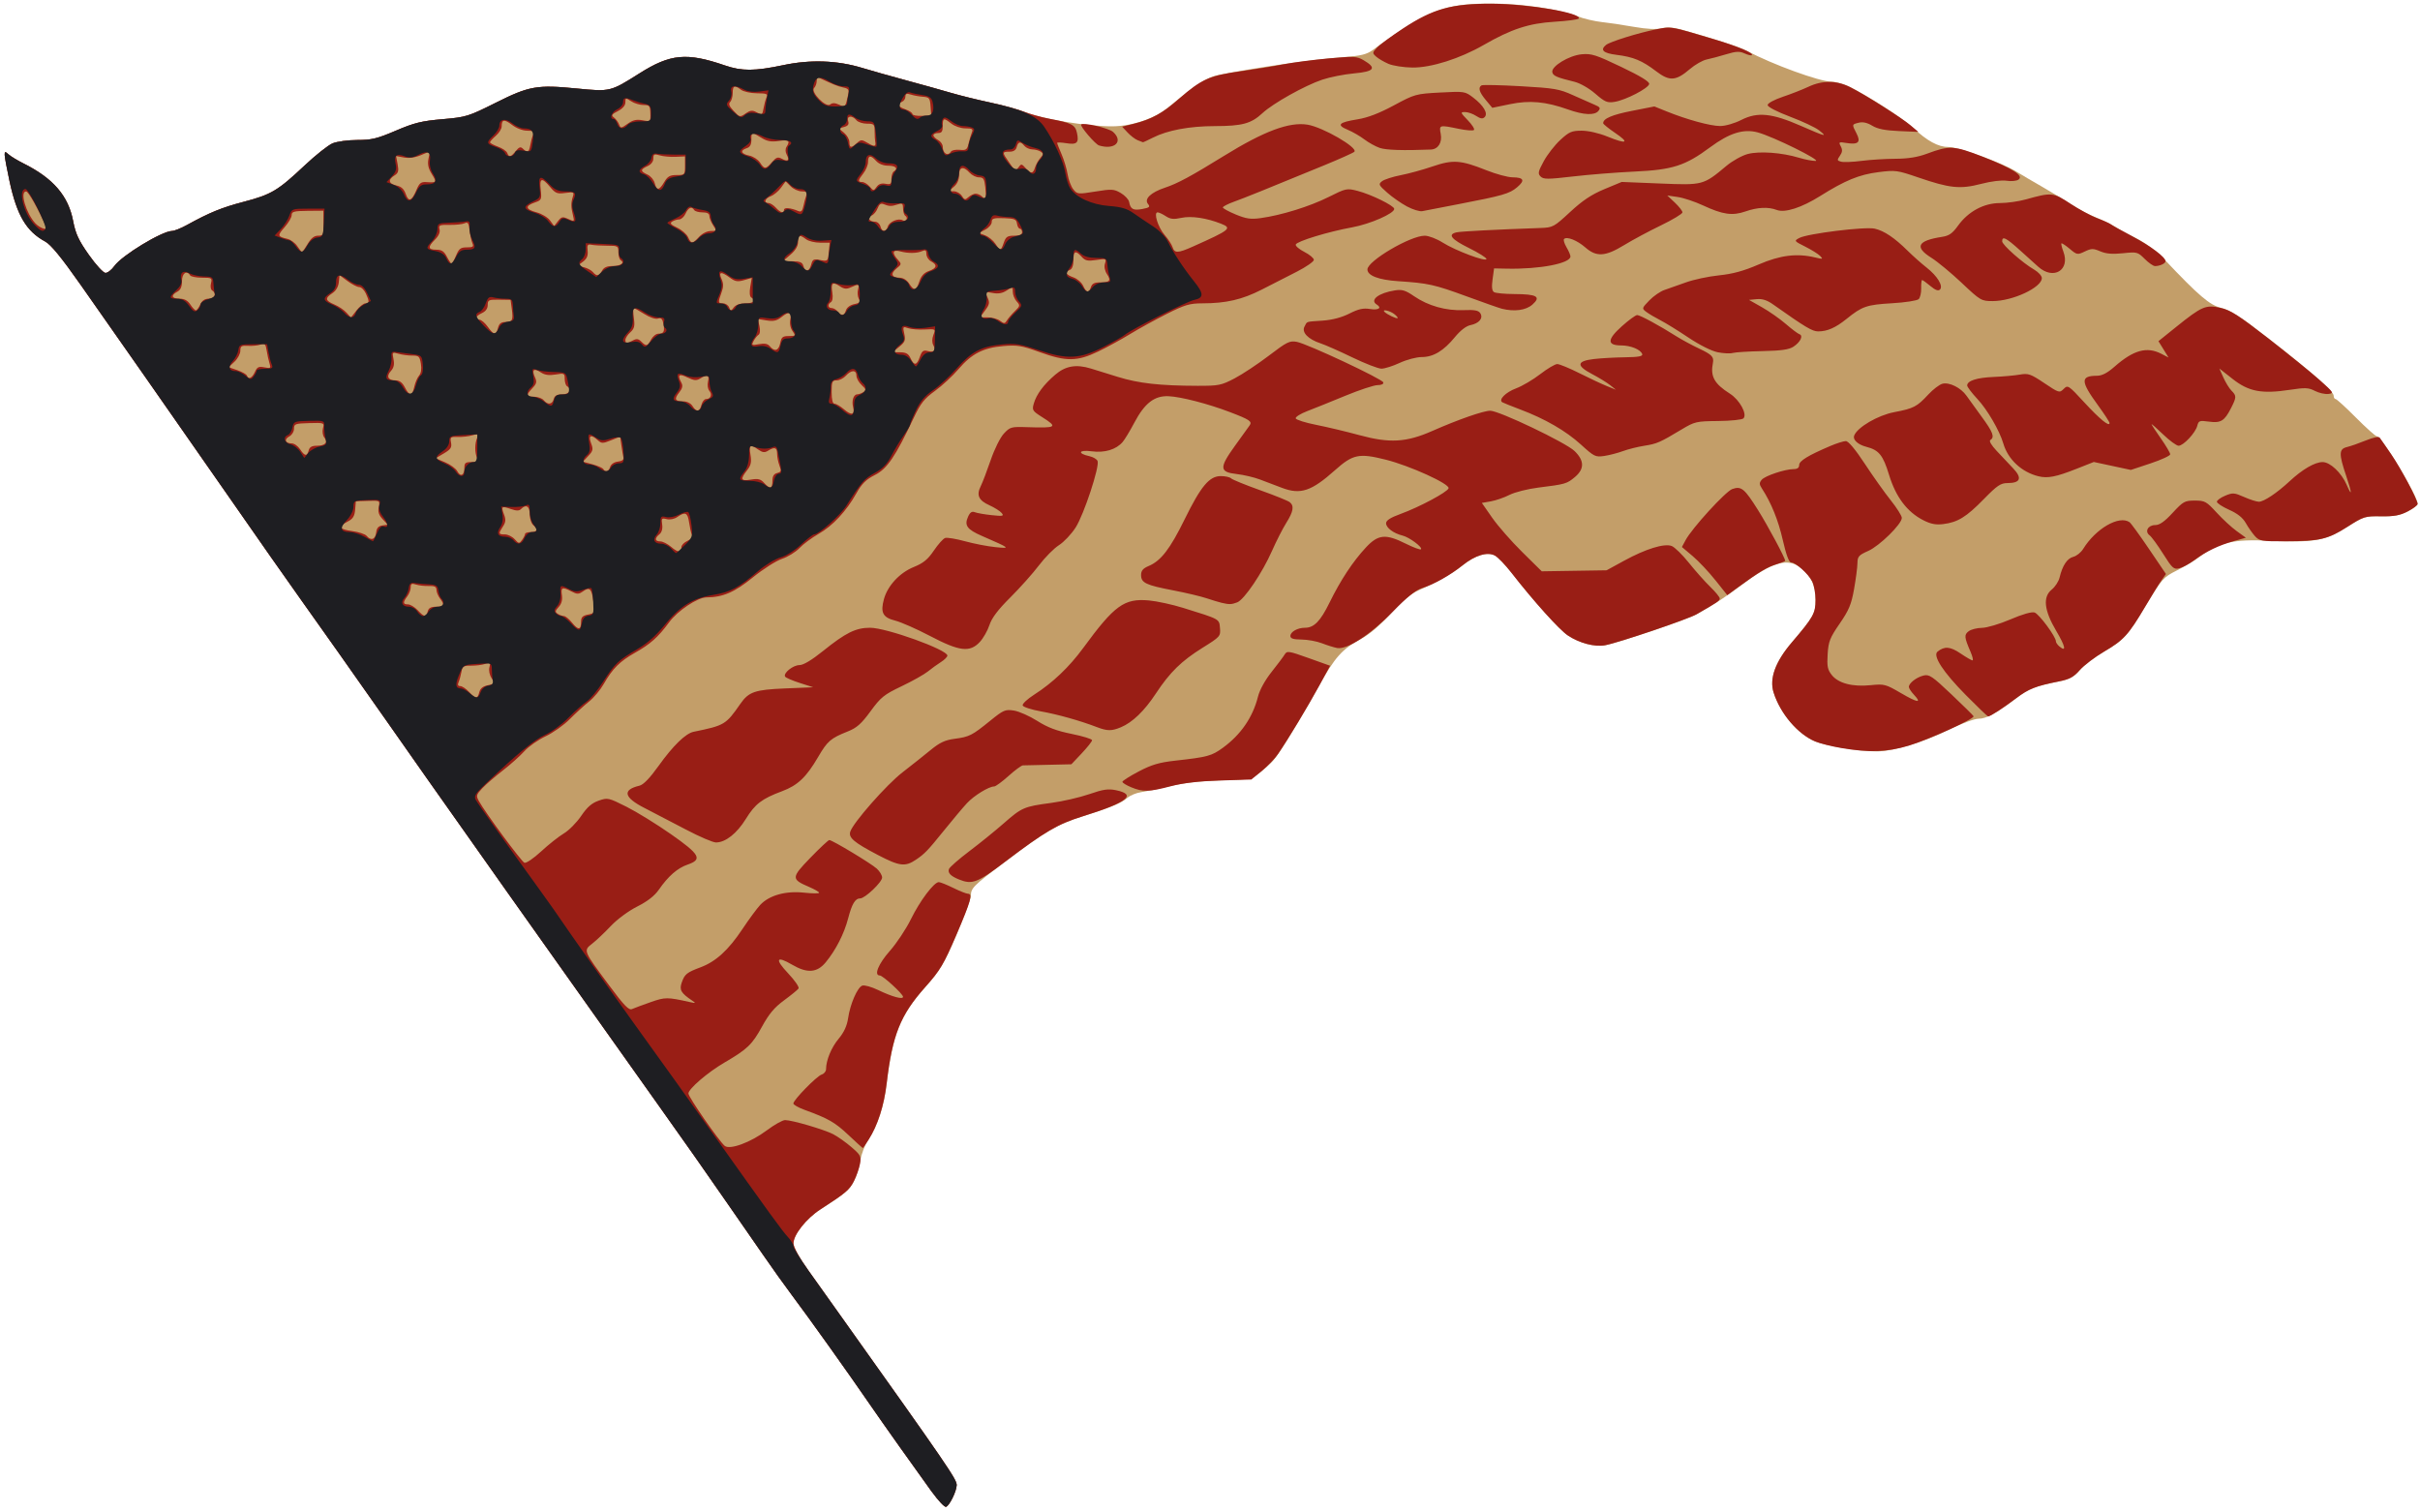
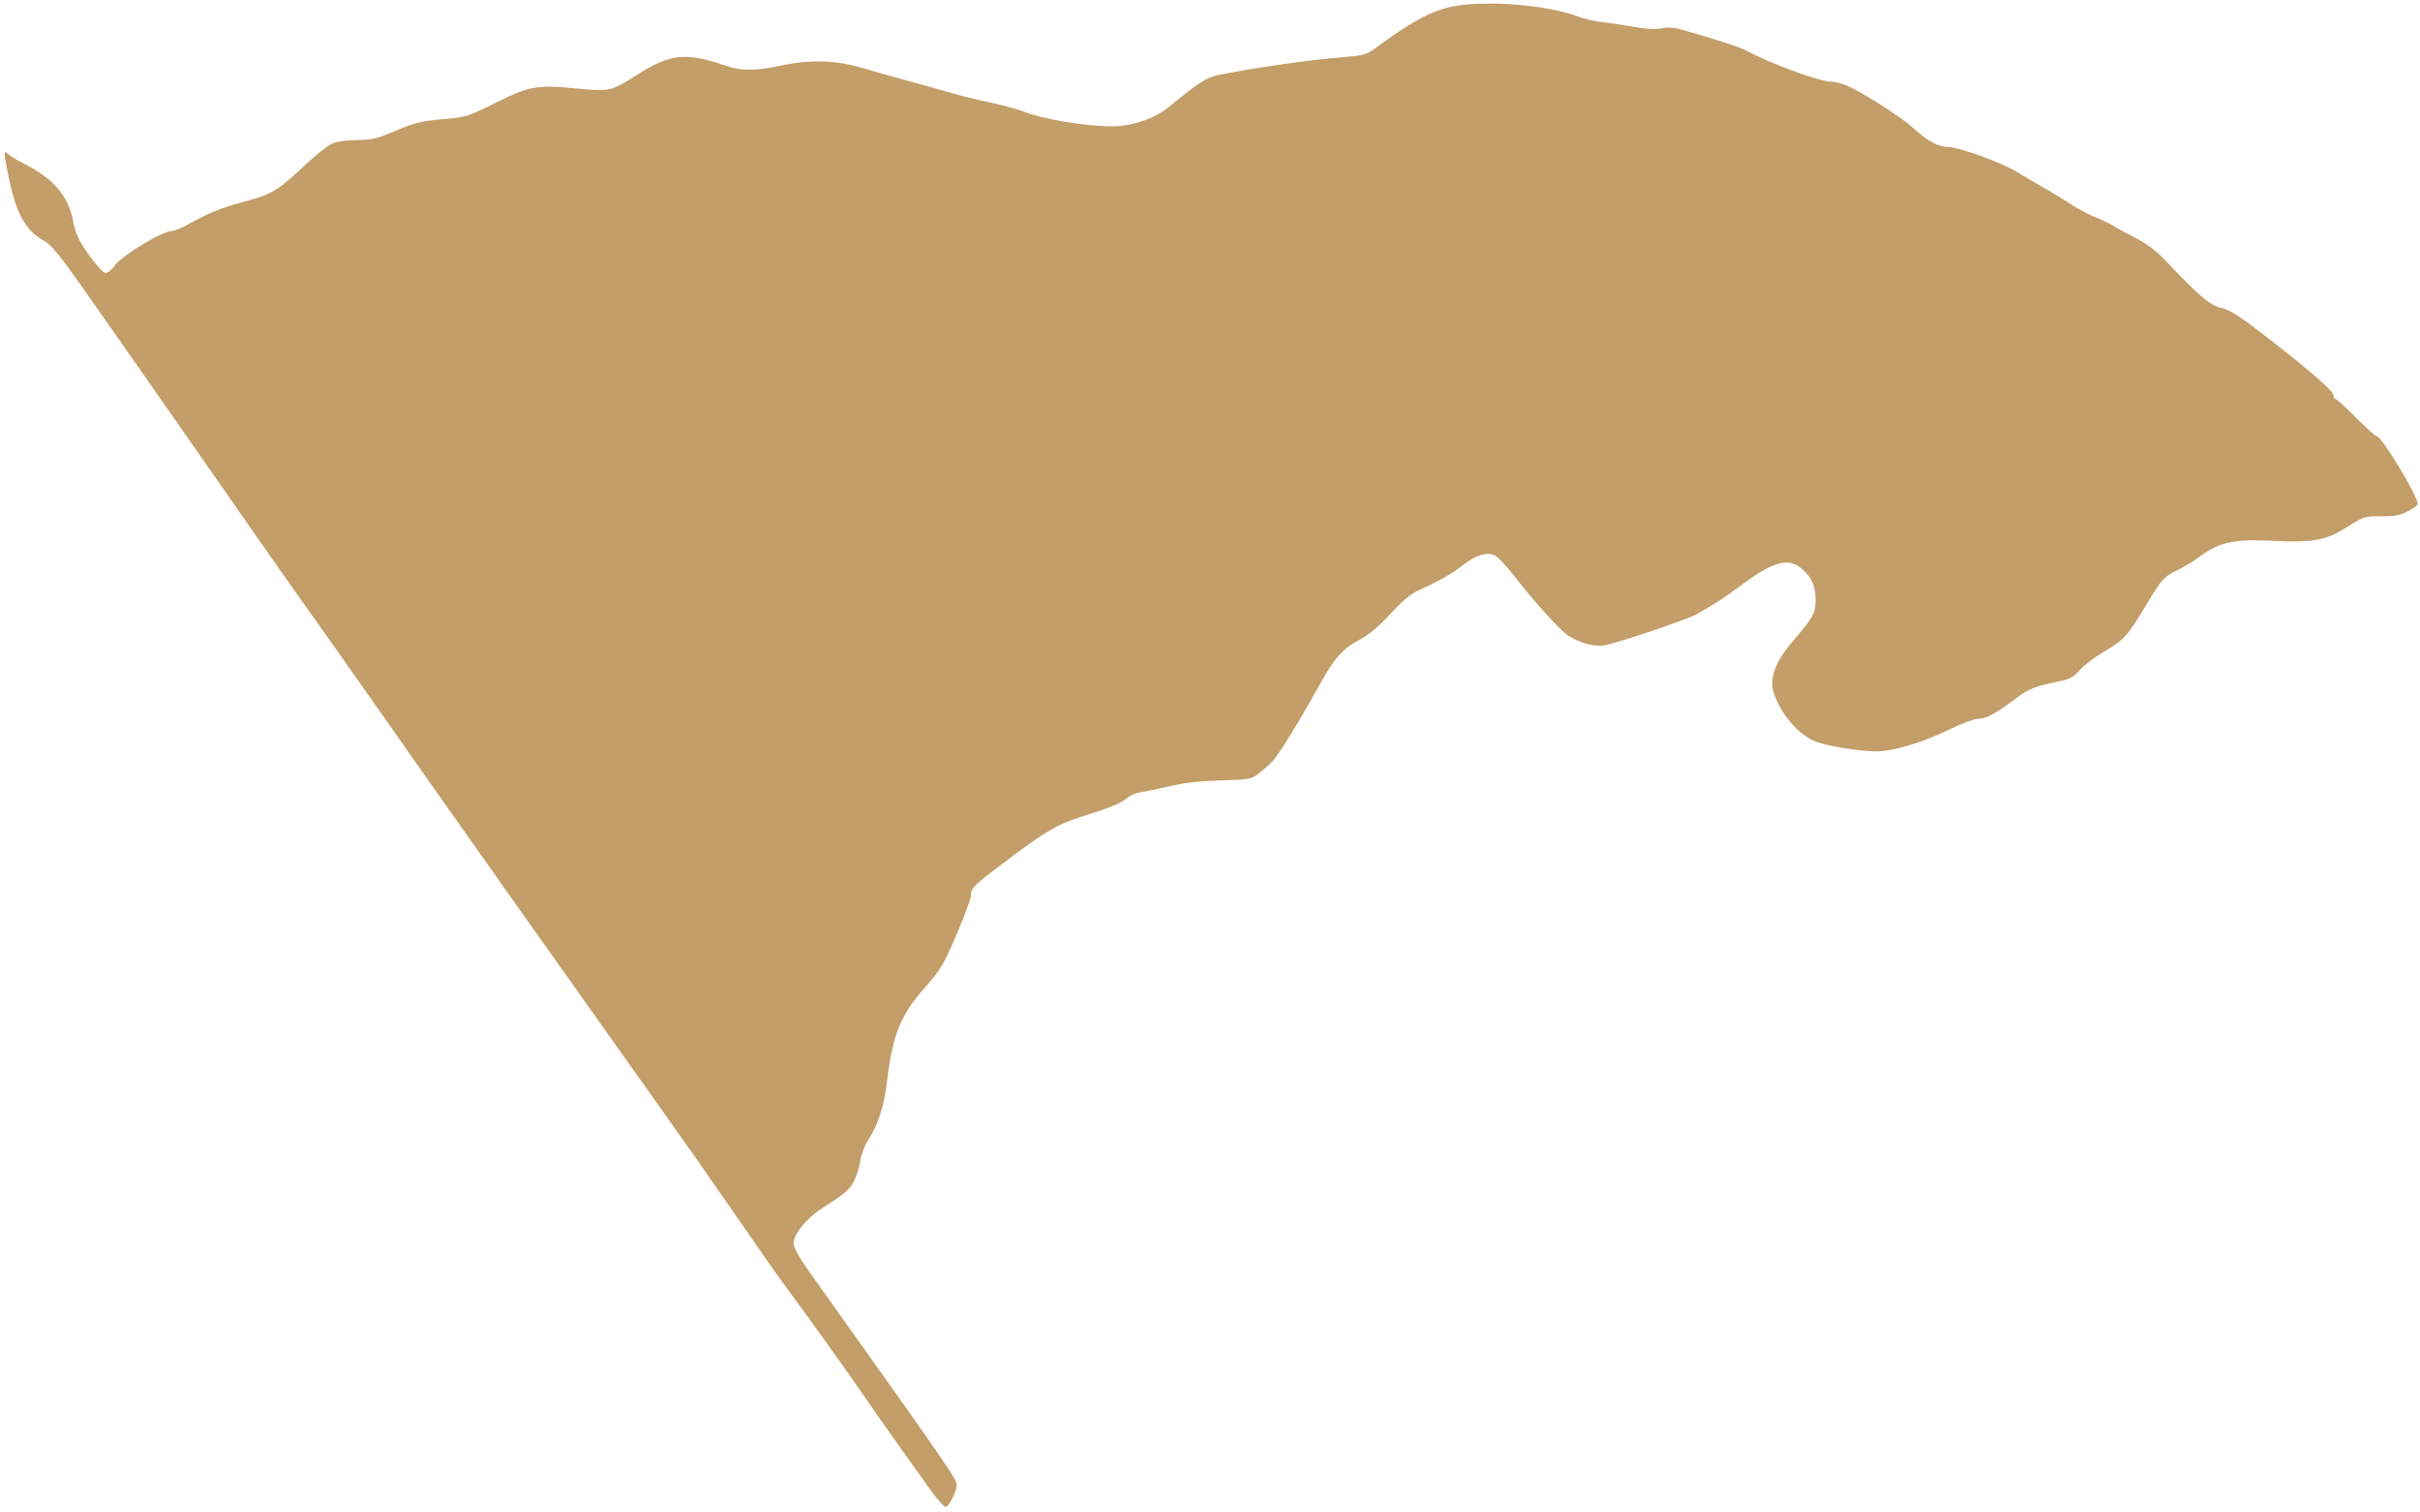
<svg xmlns="http://www.w3.org/2000/svg" version="1.1" viewBox="0 0 972.19 607.5">
  <path d="m374.36 599.34c-6.708-9.243-19.943-27.912-24.748-34.906-8.986-13.083-24.545-34.886-31.697-44.419-2.777-3.701-7.949-10.948-11.494-16.105-3.545-5.156-10.343-14.955-15.107-21.774-4.764-6.819-10.35-14.834-12.413-17.809-2.062-2.976-8.415-11.951-14.116-19.945-5.701-7.994-15.587-21.917-21.97-30.941-6.382-9.023-15.662-22.102-20.621-29.062-4.96-6.961-13.185-18.562-18.279-25.781-5.08-7.22-13.88-19.67-19.54-27.66-10.58-14.94-13.61-19.25-27.72-39.38-12.82-18.28-30.22-42.93-35.41-50.15-4.85-6.76-16.46-23.33-36.435-52.03-15.139-21.76-38.97-55.84-52.495-75.07-7.694-10.95-11.881-16.057-14.16-17.284-7.54-4.061-11.342-10.474-14.299-24.123-1.087-5.016-1.976-9.826-1.976-10.688 0-1.418 0.157-1.43 1.641-0.126 0.902 0.793 3.539 2.388 5.859 3.544 11.97 5.964 18.051 13.003 19.995 23.146 0.986 5.147 2.205 7.77 6.317 13.601 2.823 4.003 5.798 7.242 6.671 7.266 0.867 0.023 2.485-1.234 3.595-2.793 3.016-4.235 19.094-14.003 23.156-14.067 0.919-0.015 3.57-1.07 5.891-2.346 9.28-5.103 13.996-7.029 22.969-9.384 11.034-2.895 13.684-4.477 24.372-14.545 4.422-4.165 9.488-8.178 11.257-8.918 1.777-0.742 6.222-1.344 9.93-1.344 5.743 0 7.98-0.541 15.485-3.748 7.39-3.157 10.339-3.884 18.721-4.612 9.571-0.831 10.384-1.082 21.373-6.585 13.52-6.771 16.638-7.319 32.667-5.743 13.376 1.315 13.455 1.296 25.053-6.045 12.47-7.893 19.034-8.508 34.39-3.225 6.787 2.335 11.935 2.31 23.444-0.115 11.009-2.32 21.676-1.935 31.824 1.149 3.565 1.083 11.545 3.337 17.732 5.008 6.188 1.671 14.203 3.909 17.812 4.973 3.609 1.064 10.738 2.823 15.842 3.909 5.104 1.086 11.221 2.749 13.594 3.695 7.422 2.957 24.961 5.864 35.252 5.843 7.983-0.017 17.235-3.143 22.68-7.662 11.542-9.58 15.363-12.035 20.228-12.997 15.386-3.041 37.422-6.178 50.15-7.14 6.996-0.528 9.272-1.087 11.719-2.877 22.011-16.099 28.546-18.659 47.568-18.636 12.461 0.015 27.19 2.198 34.722 5.146 2.339 0.915 6.769 1.951 9.844 2.302 3.075 0.35 8.965 1.228 13.09 1.951 4.787 0.839 8.703 1.032 10.825 0.534 2.136-0.501 4.818-0.362 7.5 0.388 13.503 3.776 24.006 7.199 27.001 8.801 9.934 5.313 29.008 12.248 33.686 12.248 1.769 0 5.176 0.985 7.571 2.19 7.597 3.82 21.093 12.543 24.98 16.144 5.998 5.559 10.329 7.916 14.543 7.916 4.027 0 21.463 6.333 27.175 9.87 1.805 1.118 6.445 3.843 10.312 6.057 3.867 2.214 9.144 5.423 11.725 7.131 2.582 1.709 7.011 4.046 9.844 5.194 2.832 1.148 6.204 2.779 7.493 3.624 1.289 0.845 5.216 2.983 8.728 4.752 3.98 2.005 8.216 5.157 11.249 8.372 13.953 14.788 18.348 18.536 23.065 19.667 3.616 0.868 7.693 3.509 18.985 12.302 17.561 13.674 26.098 21.181 26.098 22.947 0 0.733 0.345 1.333 0.767 1.333 0.422 0 4.113 3.367 8.203 7.482 4.09 4.115 7.866 7.49 8.391 7.5 1.983 0.037 16.389 23.91 16.389 27.159 0 0.52-1.793 1.873-3.984 3.007-3.101 1.605-5.47 2.039-10.685 1.957-6.477-0.101-6.943 0.048-13.922 4.455-8.548 5.398-13.151 6.196-30.921 5.362-14.694-0.689-20.63 0.713-28.514 6.738-1.75 1.338-5.704 3.698-8.787 5.245-5.334 2.677-5.919 3.333-12.116 13.594-7.909 13.094-8.871 14.161-17.164 19.034-3.609 2.121-7.942 5.427-9.629 7.348-2.479 2.824-4.094 3.697-8.438 4.561-9.292 1.849-12.091 2.947-17.023 6.68-8.104 6.134-12.091 8.315-15.199 8.315-1.639 0-6.816 1.89-11.503 4.199-10.734 5.289-22.779 8.927-29.547 8.922-6.787-5e-3 -20.241-2.203-24.581-4.016-7.01-2.929-14.019-11.171-16.704-19.642-1.777-5.607 0.675-12.365 7.303-20.131 8.702-10.197 9.538-11.696 9.538-17.101 0-5.62-1.595-9.164-5.663-12.588-5.331-4.486-11.452-2.801-24.072 6.626-6.81 5.087-9.826 7.051-18.05 11.757-3.51 2.009-31.315 11.427-36.738 12.444-4.131 0.775-10.271-0.831-14.909-3.9-3.464-2.292-13.765-13.736-22.731-25.253-2.446-3.143-5.429-6.239-6.627-6.88-3.018-1.615-7.938-0.124-12.984 3.935-4.018 3.232-9.5 6.336-17.858 10.108-3.011 1.359-6.654 4.421-11.133 9.357-4.318 4.759-8.536 8.339-12.003 10.187-7.351 3.918-10.461 7.413-16.773 18.85-7.18 13.011-15.832 27.119-18.311 29.859-1.096 1.212-3.545 3.438-5.442 4.948-3.346 2.663-3.809 2.755-15.469 3.067-7.868 0.211-14.933 1.002-20.457 2.291-4.641 1.083-9.965 2.201-11.833 2.484-1.867 0.283-4.274 1.277-5.347 2.209-2.511 2.177-6.918 4.003-18.059 7.479-10.025 3.128-14.957 6.02-31.324 18.371-12.646 9.543-13.522 10.419-13.564 13.561-0.016 1.23-2.617 8.27-5.78 15.644-5.108 11.909-6.508 14.259-12.536 21.03-10.023 11.26-13.171 19.13-15.49 38.72-1.091 9.215-3.652 17.032-7.449 22.738-1.393 2.094-2.805 5.786-3.136 8.206-0.332 2.42-1.471 6.102-2.533 8.182-1.857 3.64-3.317 4.878-13.543 11.485-5.632 3.639-10.819 10.189-10.794 13.628 0.012 1.556 2.295 5.703 6.026 10.943 3.304 4.641 9.011 12.656 12.683 17.812 43.334 60.855 46.905 66.064 46.853 68.349-0.057 2.493-2.901 8.282-4.29 8.732-0.58 0.188-3.134-2.524-5.675-6.026z" fill="#c39e69" />
-   <path d="m374.36 599.34c-6.708-9.243-19.943-27.912-24.748-34.906-8.986-13.083-24.545-34.886-31.697-44.419-2.777-3.701-7.949-10.948-11.494-16.105-3.545-5.156-10.343-14.955-15.107-21.774-4.764-6.819-10.35-14.834-12.413-17.809-2.062-2.976-8.415-11.951-14.116-19.945-5.701-7.994-15.587-21.917-21.97-30.941-6.382-9.023-15.662-22.102-20.621-29.062-4.96-6.961-13.185-18.562-18.279-25.781-5.08-7.22-13.88-19.67-19.54-27.66-10.58-14.94-13.61-19.25-27.72-39.38-12.82-18.28-30.22-42.93-35.41-50.15-4.85-6.76-16.46-23.33-36.435-52.03-15.139-21.76-38.97-55.84-52.495-75.07-7.694-10.95-11.881-16.057-14.16-17.284-7.54-4.061-11.342-10.474-14.299-24.123-1.087-5.016-1.976-9.826-1.976-10.688 0-1.418 0.157-1.43 1.641-0.126 0.902 0.793 3.539 2.388 5.859 3.544 11.97 5.964 18.051 13.003 19.995 23.146 0.986 5.147 2.205 7.77 6.317 13.601 2.823 4.003 5.798 7.242 6.671 7.266 0.867 0.023 2.485-1.234 3.595-2.793 3.016-4.235 19.094-14.003 23.156-14.067 0.919-0.015 3.57-1.07 5.891-2.346 9.28-5.103 13.996-7.029 22.969-9.384 11.034-2.895 13.684-4.477 24.372-14.545 4.422-4.165 9.488-8.178 11.257-8.918 1.777-0.742 6.222-1.344 9.93-1.344 5.743 0 7.98-0.541 15.485-3.748 7.39-3.157 10.339-3.884 18.721-4.612 9.571-0.831 10.384-1.082 21.373-6.585 13.52-6.771 16.638-7.319 32.667-5.743 13.376 1.315 13.455 1.296 25.053-6.045 12.47-7.893 19.034-8.508 34.39-3.225 6.787 2.335 11.935 2.31 23.444-0.115 11.009-2.32 21.676-1.935 31.824 1.149 3.565 1.083 11.545 3.337 17.732 5.008 6.188 1.671 14.203 3.909 17.812 4.973 3.609 1.064 10.738 2.823 15.842 3.909 5.104 1.086 11.221 2.751 13.594 3.698s6.986 2.222 10.252 2.832c8.752 1.635 10.211 2.385 10.92 5.612 0.883 4.022 0.025 4.865-4.258 4.18-2.031-0.325-3.693-0.379-3.693-0.121s0.802 2.316 1.782 4.573c0.98 2.257 2.071 5.895 2.426 8.085 0.354 2.19 1.384 4.895 2.288 6.012 1.588 1.962 1.888 1.991 8.849 0.868 6.6-1.065 7.458-1.014 10.224 0.601 1.661 0.97 3.167 2.584 3.348 3.588 0.524 2.909 1.651 3.509 5.301 2.824 2.863-0.537 3.235-0.865 2.284-2.01-1.664-2.005 1.097-4.654 6.838-6.561 5.035-1.673 10.41-4.57 23.691-12.773 16.088-9.937 26.182-13.712 33.525-12.537 6.124 0.979 20.463 9.28 18.825 10.898-0.433 0.428-5.85 2.859-12.038 5.404-24.105 9.911-32.041 13.114-36.328 14.661-2.449 0.884-4.453 1.916-4.453 2.294s2.319 1.649 5.153 2.823c4.201 1.741 6.054 2.012 10.028 1.466 8.32-1.144 19.739-4.688 27.277-8.466 7.017-3.517 7.347-3.586 11.679-2.467 5.413 1.399 14.629 5.915 14.711 7.208 0.115 1.823-9.668 6.116-16.943 7.435-9.552 1.731-22.181 5.585-22.621 6.903-0.189 0.567 1.372 1.905 3.468 2.975s3.811 2.502 3.811 3.184c0 0.682-3.059 2.808-6.797 4.725s-10.127 5.179-14.196 7.25c-7.871 4.005-14.277 5.484-23.791 5.492-5.093 5e-3 -7.002 0.57-14.291 4.23-4.627 2.324-11.263 5.973-14.747 8.11s-9.276 5.298-12.871 7.025c-8.399 4.034-12.821 4.072-23.521 0.2-7.113-2.574-8.917-2.873-14.497-2.405-8.121 0.681-12.746 3.063-18.09 9.318-2.337 2.736-6.573 6.652-9.414 8.704-4.281 3.091-5.734 4.932-8.5 10.761-7.493 15.792-10.703 20.52-15.633 23.018-3.557 1.802-5.237 3.469-7.446 7.383-4.077 7.224-9.515 13.054-15.193 16.286-2.706 1.54-6.148 4.1-7.65 5.688s-4.665 3.533-7.031 4.322c-2.374 0.792-7.629 4.144-11.726 7.481-7.255 5.909-12.093 7.99-18.637 8.018-3.59 0.015-11.532 5.324-14.996 10.023-4.384 5.949-7.565 8.778-13.786 12.264-5.931 3.323-8.993 6.393-12.473 12.507-1.357 2.384-4.003 5.548-5.88 7.031s-5.371 4.672-7.764 7.085-6.769 5.518-9.725 6.898-6.781 4.068-8.502 5.972-5.631 5.401-8.689 7.769c-3.059 2.369-6.758 5.572-8.22 7.119-2.419 2.558-2.546 3.018-1.406 5.089 2.567 4.663 17.114 24.379 18.332 24.846 0.7 0.268 3.697-1.765 6.704-4.549 2.991-2.769 7.09-6.016 9.109-7.215 2.019-1.199 5.155-4.363 6.969-7.031 2.435-3.581 4.277-5.191 7.035-6.149 3.639-1.264 3.934-1.199 11.233 2.472 4.123 2.073 12.136 7.019 17.808 10.991 11.682 8.18 12.754 10.139 6.691 12.223-4.067 1.398-7.778 4.636-11.544 10.07-1.716 2.476-4.546 4.682-8.69 6.775-3.53 1.782-8.039 5.11-10.597 7.819-2.449 2.594-5.804 5.775-7.457 7.068-3.655 2.86-3.748 2.63 6.902 16.974 5.897 7.943 7.784 9.89 9.042 9.334 0.875-0.386 4.231-1.631 7.457-2.766 5.859-2.061 6.711-2.064 15.695-0.064 2.511 0.559 2.62 0.497 1.02-0.58-4.473-3.009-5.213-4.281-4.192-7.209 1.194-3.424 1.994-4.074 7.59-6.166 6.124-2.29 11.167-6.896 16.783-15.327 2.634-3.955 5.865-8.339 7.18-9.744 3.612-3.856 10.201-5.7 17.556-4.912 3.353 0.359 6.095 0.378 6.095 0.041 0-0.336-1.799-1.382-3.998-2.325-7.283-3.122-7.258-3.73 0.485-11.729 3.789-3.914 7.212-7.116 7.606-7.116 1.197 0 16.853 9.428 19.11 11.508 1.16 1.069 2.109 2.665 2.109 3.546 0 1.841-6.863 8.383-8.794 8.383-2.022 0-3.324 2.152-4.853 8.021-1.611 6.184-4.955 12.734-9.018 17.663-3.474 4.214-7.44 4.494-13.485 0.952-6.393-3.746-7.067-2.299-1.614 3.466 2.663 2.816 4.55 5.556 4.193 6.09-0.357 0.534-2.969 2.67-5.805 4.747-3.894 2.852-6.072 5.449-8.899 10.606-3.939 7.189-5.879 9.046-15.008 14.368-6.787 3.956-14.531 10.608-14.531 12.481 0 1.407 12.288 19.12 14.589 21.029 2.039 1.692 10.424-1.398 16.867-6.217 3.046-2.279 6.364-4.143 7.372-4.143 2.791 0 15.593 3.749 19.297 5.651 1.805 0.927 5.109 3.261 7.344 5.188 3.758 3.241 4.016 3.753 3.437 6.835-0.344 1.833-1.45 4.95-2.459 6.927-1.766 3.461-3.255 4.712-13.447 11.297-5.632 3.639-10.819 10.189-10.794 13.628 0.012 1.556 2.295 5.703 6.026 10.943 3.304 4.641 9.011 12.656 12.683 17.812 43.334 60.855 46.905 66.064 46.853 68.349-0.057 2.493-2.901 8.282-4.29 8.732-0.58 0.188-3.134-2.524-5.675-6.026zm-181.82-321.25c0.389-1.552 1.445-2.401 3.492-2.811 2.847-0.569 2.891-0.652 1.475-2.813-0.847-1.292-1.224-3.125-0.898-4.369 0.503-1.922 0.328-2.064-1.697-1.38-1.242 0.419-3.798 0.742-5.681 0.716-2.984-0.041-3.479 0.272-3.852 2.432-0.235 1.363-0.744 3.217-1.13 4.12-0.481 1.126-0.28 1.641 0.641 1.641 0.739 0 2.334 1.055 3.545 2.344 2.735 2.911 3.399 2.931 4.105 0.12zm40.895-28.323c0-1.813 0.6-2.432 2.779-2.868 2.707-0.541 2.765-0.669 2.222-4.898-0.702-5.468-1.499-6.338-4.125-4.499-1.848 1.294-2.402 1.307-4.72 0.108-3.751-1.94-4.322-1.719-3.851 1.491 0.28 1.905-0.15 3.478-1.297 4.745-1.47 1.625-1.52 2.019-0.346 2.761 0.753 0.476 1.864 0.872 2.47 0.88 0.605 8e-3 2.082 1.225 3.281 2.705 2.479 3.058 3.587 2.927 3.587-0.426zm-61.61-4.15c0.357-1.365 1.279-1.875 3.391-1.875 3.236 0 3.542-0.669 1.524-3.336-0.757-1.001-1.39-2.558-1.406-3.46-0.023-1.242-0.768-1.613-3.077-1.53-1.676 0.061-3.996-0.2-5.156-0.579-1.696-0.554-2.109-0.335-2.109 1.116 0 0.993-0.619 2.624-1.376 3.625-1.841 2.435-1.774 3.226 0.276 3.226 0.941 0 2.702 1.055 3.913 2.344 2.662 2.834 3.381 2.918 4.022 0.469zm101.92-25.85c0-0.754 1.071-1.859 2.38-2.455 1.619-0.738 2.189-1.555 1.783-2.558-0.329-0.81-0.822-3.056-1.097-4.989-0.545-3.83-1.558-4.279-4.695-2.082-1.21 0.848-2.957 1.205-4.274 0.874-2.015-0.506-2.19-0.302-1.832 2.135 0.251 1.711-0.147 3.145-1.091 3.928-2.012 1.67-1.871 2.879 0.337 2.879 1.002 0 3.004 1.016 4.447 2.258 2.73 2.348 4.042 2.352 4.042 0.011zm-62.812-5.26c0-0.417 1.055-0.758 2.344-0.758 2.651 0 3.014-1.089 0.938-2.812-0.773-0.642-1.406-2.592-1.406-4.333 0-3.252-1.465-4.139-3.491-2.112-0.78 0.78-1.842 0.779-4.09-5e-3 -3.712-1.294-3.987-1.07-2.733 2.228 0.769 2.023 0.671 3.086-0.443 4.785-1.894 2.89-1.822 3.188 0.767 3.188 1.209 0 2.987 0.872 3.951 1.937 1.656 1.83 1.82 1.846 2.958 0.29 0.663-0.906 1.205-1.988 1.205-2.405zm-59.828-0.524c0.217-1.882 0.891-2.662 2.497-2.89l2.2-0.311-2.091-2.226c-1.532-1.63-1.95-2.931-1.564-4.86 0.526-2.631 0.52-2.634-4.328-2.478l-4.855 0.156-0.291 3.38c-0.228 2.643-0.892 3.691-3.047 4.805-3.95 2.043-3.418 3.099 1.916 3.807 2.569 0.341 5.152 1.199 5.74 1.907 1.728 2.082 3.505 1.483 3.824-1.29zm159.2-20.76c0-1.919 0.547-2.846 1.884-3.196 1.617-0.423 1.75-0.845 0.938-2.983-0.521-1.37-0.947-3.517-0.947-4.773 0-2.513-1.002-2.844-3.633-1.201-1.369 0.855-2.196 0.757-3.946-0.469-3.264-2.286-3.757-1.945-3.103 2.145 0.469 2.935 0.183 4.215-1.395 6.22-2.842 3.613-2.509 4.4 1.573 3.711 2.88-0.487 3.892-0.234 5.302 1.324 2.385 2.636 3.327 2.416 3.327-0.778zm-123.75-5.321c0-1.935 0.45-2.288 2.913-2.288 2.43 0 2.791-0.272 2.176-1.641-0.963-2.145-0.938-5.874 0.054-8.109 0.712-1.605 0.52-1.703-1.942-0.991-1.503 0.434-4.147 0.735-5.877 0.669-2.884-0.111-3.107 0.076-2.689 2.26 0.374 1.956-0.137 2.731-2.864 4.34l-3.319 1.958 3.83 1.627c2.106 0.895 4.304 2.513 4.884 3.596 1.299 2.427 2.835 1.658 2.835-1.42zm58.575-0.355c0.345-1.086 1.596-1.935 3.11-2.109 1.692-0.195 2.422-0.759 2.199-1.699-0.184-0.773-0.553-2.964-0.819-4.868l-0.485-3.462-3.667 1.467c-3.351 1.341-3.812 1.336-5.348-0.054-2.733-2.474-3.871-1.936-2.665 1.259 0.918 2.432 0.777 3.071-1.122 5.092l-2.172 2.312 3.814 1.027c2.098 0.565 4.067 1.437 4.377 1.939 0.905 1.464 2.156 1.056 2.778-0.905zm-121.12-6.61c0.354-1.355 1.279-1.875 3.335-1.875 3.308 0 4.532-1.382 2.932-3.31-0.62-0.748-0.865-2.381-0.546-3.65 0.57-2.273 0.513-2.295-5.52-2.127-5.623 0.156-6.097 0.331-6.097 2.252 0 1.145-0.856 2.54-1.901 3.1-2.202 1.178-1.624 2.798 0.997 2.798 0.989 0 2.489 1.055 3.334 2.344 1.856 2.833 2.815 2.962 3.467 0.469zm218.71-17.372c-0.649-2.584 0.173-5.123 1.664-5.143 0.589-7e-3 1.699-0.411 2.465-0.896 1.184-0.749 1.078-1.175-0.703-2.835-1.153-1.074-2.097-2.781-2.097-3.792 0-2.372-2.055-2.354-4.219 0.037-0.933 1.031-2.605 1.875-3.715 1.875-1.797 0-2.018 0.514-2.018 4.688 0 3.129 0.39 4.688 1.174 4.688 0.646 0 2.355 1.016 3.798 2.258 3.015 2.593 4.436 2.251 3.65-0.879zm-60.931-0.91c0.324-1.289 1.15-2.344 1.837-2.344 1.883 0 2.603-1.784 1.336-3.31-0.633-0.763-0.865-2.38-0.532-3.709 0.654-2.605-0.334-2.987-3.16-1.222-1.466 0.915-2.455 0.828-5.144-0.454-3.413-1.627-4.089-1.04-2.412 2.094 0.683 1.277 0.453 2.303-0.907 4.032-2.089 2.655-1.653 3.507 1.796 3.507 1.415 0 2.92 0.783 3.602 1.875 1.58 2.529 2.873 2.36 3.583-0.469zm-59.343-2.344c0.357-1.365 1.279-1.875 3.391-1.875 2.862 0 4.053-1.99 1.963-3.281-0.516-0.319-0.938-1.646-0.938-2.95 0-2.239-0.205-2.336-3.676-1.75-2.62 0.443-4.325 0.196-5.934-0.858-2.788-1.827-3.719-1.072-2.36 1.911 0.861 1.889 0.696 2.614-1 4.42-2.678 2.851-2.563 3.446 0.668 3.446 1.484 0 3.223 0.633 3.865 1.406 1.63 1.964 3.441 1.752 4.022-0.469zm-56.023-4.922c0.356-1.676 1.221-3.699 1.922-4.496 0.822-0.935 1.084-2.622 0.738-4.754-0.483-2.973-0.832-3.303-3.488-3.286-1.623 0.011-4.11-0.321-5.526-0.738-2.491-0.732-2.556-0.661-1.987 2.182 0.42 2.098 0.124 3.451-1.033 4.729-1.971 2.178-1.175 3.784 1.876 3.784 1.568 0 2.712 0.865 3.719 2.812 1.875 3.627 2.974 3.559 3.78-0.234zm-64.042-5.939c0.927-2.034 1.544-2.336 3.839-1.877 2.499 0.5 2.676 0.365 2.059-1.561-0.371-1.159-0.89-3.492-1.152-5.184-0.412-2.66-0.748-2.983-2.48-2.387-1.102 0.379-3.374 0.604-5.05 0.499-2.619-0.164-3.047 0.116-3.047 1.989 0 1.199-1.056 3.172-2.347 4.385l-2.347 2.205 3.508 1.206c1.929 0.663 3.653 1.643 3.832 2.177 0.572 1.715 2.051 1.041 3.187-1.452zm267.15-6.086c0.817-2.345 1.396-2.787 3.093-2.361 2.653 0.666 3.486-0.162 2.333-2.316-0.584-1.091-0.577-2.553 0.021-4.124 0.922-2.425 0.909-2.433-3.515-2.195-2.442 0.132-5.433-0.108-6.645-0.533-2.09-0.733-2.17-0.616-1.54 2.252 0.572 2.603 0.291 3.33-2.014 5.216l-2.679 2.191 3.067 0.034c2.344 0.026 3.319 0.586 4.135 2.377 1.42 3.116 2.526 2.956 3.745-0.541zm-56.088-5.553c0.479-2.395 0.992-2.812 3.452-2.812 2.767 0 2.83-0.085 1.48-2.011-0.868-1.239-1.203-3.038-0.873-4.688 0.629-3.147-0.418-3.387-3.658-0.838-1.782 1.402-3.171 1.702-5.857 1.266l-3.52-0.571 0.629 2.863c0.369 1.682 0.221 3.115-0.359 3.473-0.543 0.336-1.439 1.455-1.992 2.487-0.935 1.747-0.785 1.836 2.164 1.282 2.294-0.43 3.508-0.186 4.396 0.883 1.895 2.283 3.519 1.759 4.138-1.335zm-51.891-1.406c0.69-1.289 2.002-2.344 2.916-2.344 2.192 0 2.639-0.88 2.04-4.017-0.381-1.995-0.894-2.474-2.203-2.058-0.998 0.317-3.279-0.451-5.492-1.848-2.082-1.314-3.997-2.39-4.255-2.39-0.258 0-0.224 1.794 0.077 3.987 0.45 3.286 0.2 4.301-1.424 5.77-1.084 0.981-1.971 2.351-1.971 3.044 0 1.529 0.488 1.567 2.983 0.232 1.506-0.806 2.247-0.705 3.421 0.469 2 2 2.436 1.905 3.909-0.846zm-61.49-4.688c0.425-1.693 1.219-2.344 2.859-2.344 2.932 0 3.297-0.705 2.694-5.199l-0.498-3.708-4.595-0.068c-4.214-0.063-4.595 0.114-4.595 2.13 0 1.435-0.814 2.569-2.344 3.266-2.566 1.169-3.124 2.642-1.001 2.642 0.738 0 2.244 1.266 3.345 2.812 2.439 3.425 3.366 3.531 4.135 0.469zm207.65-6.741c2.107-2.035 2.152-2.284 0.703-3.884-0.851-0.941-1.548-2.675-1.548-3.854 0-2.094-0.057-2.106-2.442-0.543-1.712 1.121-3.394 1.421-5.624 1.003-3.137-0.589-3.167-0.563-2.085 1.811 0.936 2.055 0.795 2.817-0.966 5.199l-2.063 2.791h3.13c1.722 0 3.949 0.619 4.95 1.376 1.615 1.221 1.925 1.201 2.757-0.174 0.516-0.852 1.95-2.528 3.188-3.724zm-260.94-3.1c1.643 0 1.675-0.776 0.166-4.024-0.645-1.388-1.828-2.527-2.63-2.531-0.802-4e-3 -2.912-1.083-4.688-2.399l-3.229-2.392-0.295 2.878c-0.184 1.798-1.152 3.44-2.578 4.374-3.051 1.999-2.878 3.002 0.783 4.532 1.686 0.705 3.877 2.177 4.868 3.272l1.802 1.991 2.231-2.851c1.227-1.568 2.834-2.851 3.57-2.851zm193.07 2.774c0.359-1.13 1.717-2.135 3.318-2.456 2.212-0.442 2.552-0.838 1.848-2.154-0.474-0.886-0.624-2.524-0.333-3.638 0.606-2.319 0.323-2.419-2.81-0.991-1.795 0.818-2.754 0.719-4.572-0.472-2.866-1.878-3.55-1.248-2.912 2.683 0.289 1.778 0.06 3.35-0.541 3.722-1.456 0.9-1.299 2.408 0.251 2.408 0.71 0 1.817 0.633 2.458 1.406 1.591 1.917 2.572 1.766 3.293-0.507zm-259.41-2.31c0.728-1.59 1.82-2.34 3.432-2.34 2.419 0 3.284-2.133 1.35-3.328-0.557-0.344-0.76-1.635-0.451-2.868 0.53-2.113 0.322-2.241-3.619-2.241-2.3 0-4.442-0.422-4.761-0.938-1.371-2.218-3.281-0.872-3.281 2.311 0 2.289-0.554 3.545-1.875 4.252-2.733 1.463-2.293 2.812 0.916 2.812 1.942 0 3.258 0.713 4.327 2.344 0.845 1.289 1.841 2.344 2.215 2.344 0.374 0 1.16-1.055 1.747-2.344zm218.95-0.46c3.314 0 4.449-1.124 2.409-2.385-0.613-0.379-0.766-2.024-0.394-4.23l0.61-3.61-3.122 0.896c-2.569 0.737-3.571 0.564-5.662-0.981-3.519-2.6-4.698-2.421-3.362 0.513 0.83 1.821 0.825 3.12-0.02 5.457-1.463 4.047-1.418 4.34 0.666 4.34 0.976 0 2.061 0.738 2.411 1.641 0.606 1.562 0.694 1.562 1.844 0 0.766-1.041 2.456-1.641 4.62-1.641zm138.88-6.562c0.435-1.371 1.419-1.875 3.657-1.875 3.974 0 4.53-0.67 2.779-3.343-0.879-1.341-1.184-2.982-0.787-4.233 0.617-1.945 0.45-2.013-3.499-1.421-3.463 0.519-4.431 0.308-5.872-1.284-2.469-2.728-3.31-2.371-3.31 1.404 0 2.078-0.524 3.512-1.406 3.85-2.184 0.838-1.671 1.938 1.404 3.01 1.546 0.539 3.301 2.057 3.901 3.373 1.311 2.878 2.331 3.046 3.133 0.518zm-68.931-2.269c0.737-2.233 1.897-3.499 3.823-4.17 3.221-1.123 3.529-2.461 0.89-3.874-1.031-0.552-1.875-1.877-1.875-2.946 0-1.505-0.369-1.777-1.641-1.206-2.126 0.954-5.667 1.005-8.906 0.127-3.036-0.823-3.435 0.586-0.946 3.337 1.56 1.724 1.536 1.882-0.54 3.563-2.527 2.046-1.955 3.687 1.285 3.687 1.383 0 2.865 0.913 3.803 2.344 2.048 3.125 2.847 2.958 4.108-0.863zm-127.47-4.3c0.702-1.312 1.963-1.875 4.196-1.875 3.248 0 5.048-1.266 3.319-2.334-0.524-0.324-0.953-1.767-0.953-3.207 0-2.498-0.203-2.618-4.453-2.613-2.449 0.003-5.297-0.166-6.328-0.374-1.584-0.319-1.829 0.051-1.577 2.382 0.217 2.005-0.29 3.204-1.852 4.382l-2.15 1.622 2.517 0.632c1.384 0.347 3.007 1.223 3.607 1.946 1.495 1.801 2.491 1.649 3.674-0.561zm84.01-2.425c0.541-2.157 0.947-2.362 3.667-1.851 3.001 0.563 3.065 0.503 3.418-3.2l0.35-3.77h-3.83c-2.107 0-4.649-0.619-5.65-1.376-2.606-1.971-3.226-1.765-3.226 1.074 0 1.672-1.018 3.381-3.047 5.118l-3.047 2.608 3.875 0.038c3.068 0.03 3.977 0.428 4.365 1.913 0.689 2.634 2.39 2.333 3.114-0.55zm-142.66-3.669c1.157-2.768 1.834-3.281 4.332-3.281 2.469 0 2.841-0.272 2.24-1.641-0.396-0.902-0.91-3.25-1.142-5.217-0.344-2.924-0.701-3.441-1.958-2.833-0.845 0.409-3.574 0.708-6.063 0.665-4.056-0.07-4.477 0.114-4.045 1.765 0.306 1.17-0.351 2.675-1.801 4.125-3.012 3.012-2.88 4.073 0.505 4.073 2.15 0 3.121 0.644 4.243 2.812 0.8 1.547 1.649 2.812 1.887 2.812 0.238 0 1.049-1.477 1.803-3.281zm-59.595-4.688c1.356-2.298 2.609-3.281 4.182-3.281 2.099 0 2.241-0.329 2.173-5.019l-0.073-5.019-6.36 0.058c-5.42 0.05-6.36 0.302-6.36 1.705 0 0.906-1.28 3.105-2.844 4.886-2.979 3.393-2.907 3.701 1.088 4.654 1.355 0.323 3.157 1.647 4.006 2.942 0.849 1.295 1.702 2.355 1.897 2.355 0.195 0 1.226-1.477 2.291-3.281zm355.64 1.073c15.02-6.703 15.837-7.367 11.277-9.169-5.835-2.305-11.966-3.212-15.908-2.354-3.141 0.683-4.437 0.545-6.295-0.673-1.287-0.843-2.766-1.533-3.287-1.533-1.712 0 0.149 5.999 2.817 9.079 1.422 1.642 2.863 3.857 3.201 4.922 0.788 2.481 2.126 2.437 8.196-0.272zm-76.01-1.535c0.83-2.382 1.469-2.812 4.17-2.812 2.21 0 3.189-0.432 3.189-1.406 0-0.773-0.393-1.406-0.872-1.406-0.48 0-1.007-0.914-1.172-2.03-0.26-1.76-0.955-2.053-5.221-2.199-4.19-0.144-4.922 0.084-4.922 1.531 0 0.935-1.16 2.313-2.578 3.061l-2.578 1.361 2.529 0.971c1.391 0.534 3.232 2.044 4.092 3.356 1.976 3.015 2.172 2.99 3.363-0.427zm-122.41-2.344c1.269-1.369 3.21-2.344 4.668-2.344 2.438 0 2.461-0.054 0.982-2.311-0.83-1.27-1.51-2.958-1.51-3.749 0-0.968-0.903-1.439-2.757-1.439-1.516 0-3.018-0.422-3.337-0.938-0.985-1.593-2.336-1.043-3.452 1.406-0.587 1.289-1.738 2.35-2.558 2.358-0.82 0.008-2.097 0.399-2.839 0.868-1.05 0.664-0.602 1.21 2.018 2.46 1.852 0.883 3.821 2.602 4.376 3.819 1.266 2.779 1.728 2.766 4.412-0.13zm75.855-4.217c0.612-1.928 4.333-3.434 5.976-2.419 0.509 0.315 1.173 0.173 1.475-0.316 0.302-0.488 0.12-1.153-0.404-1.477-0.524-0.324-0.953-1.647-0.953-2.941 0-2.015-0.302-2.254-2.109-1.672-2.554 0.823-3.495 0.811-5.612-0.068-1.203-0.499-1.857-0.072-2.506 1.635-0.483 1.271-1.571 2.577-2.416 2.901-1.913 0.734-0.97 2.478 1.34 2.478 0.941 0 1.931 0.844 2.201 1.875 0.63 2.41 2.244 2.411 3.009 0.002zm-338.13 0.233c-3.289-7.401-7.132-14.203-8.047-14.244-2.664-0.12-0.082 8.774 3.724 12.825 1.849 1.968 5.031 3.013 4.323 1.419zm209.72-3.204c2.491 1.135 2.532 1.103 1.901-1.45-0.838-3.392-0.85-4.973-0.057-7.455 0.606-1.898 0.407-2-3.022-1.54-3.248 0.436-3.954 0.156-6.122-2.421-3.338-3.966-4.302-3.665-3.756 1.176 0.439 3.894 0.322 4.138-2.459 5.107-3.949 1.377-3.672 2.716 0.809 3.922 2.051 0.552 4.477 2.019 5.391 3.259l1.661 2.255 1.554-2.007c1.377-1.778 1.844-1.875 4.1-0.847zm86.69-3.702c0-1.027 2.662-0.791 5.732 0.509 1.135 0.48 1.646-0.017 2.044-1.989 0.292-1.446 0.816-3.368 1.165-4.27 0.505-1.305 0.135-1.641-1.809-1.641-1.344 0-3.352-0.908-4.461-2.017l-2.017-2.017-1.864 2.559c-1.025 1.408-2.86 2.938-4.077 3.4-2.381 0.905-3.02 2.763-0.951 2.763 0.694 0 2.025 0.844 2.958 1.875 1.88 2.077 3.28 2.431 3.28 0.828zm-147.66-7.996c1.139-2.725 1.82-3.26 3.97-3.118 4.157 0.275 4.254 0.134 2.202-3.186-1.421-2.3-1.789-3.975-1.352-6.161l0.6-3.002-3.646 1.529c-2.332 0.978-4.786 1.317-6.809 0.94l-3.163-0.589 0.622 3.315c0.511 2.723 0.28 3.528-1.29 4.509-2.705 1.689-2.371 3.306 0.83 4.008 1.941 0.426 3.029 1.427 3.726 3.426 1.163 3.336 2.423 2.847 4.311-1.672zm224.66 1.542c0.759 0 1.879 0.499 2.489 1.109 1.571 1.571 1.835 0.854 1.36-3.688-0.36-3.377-0.74-3.984-2.52-3.984-1.155 0-2.864-0.844-3.797-1.875-2.512-2.775-4.219-2.362-4.219 1.022 0 1.857-0.757 3.528-2.109 4.656l-2.109 1.76 2.101 0.031c1.156 0.017 2.618 0.858 3.249 1.869 1.014 1.624 1.323 1.678 2.66 0.469 0.832-0.753 2.133-1.369 2.892-1.369zm-36.248-3.986c2.043 0.391 2.377 0.118 2.377-1.943 0-1.319 0.422-2.658 0.938-2.977 1.922-1.188 0.837-2.344-2.198-2.344-1.945 0-3.78-0.712-4.833-1.875-2.241-2.477-3.281-2.368-3.281 0.342 0 1.22-0.844 3.29-1.875 4.601-2.246 2.856-2.33 3.494-0.46 3.494 0.778 0 2.123 0.826 2.987 1.835 1.514 1.768 1.615 1.772 2.77 0.124 0.813-1.161 1.963-1.565 3.576-1.257zm-88.88-0.701c1.351-2.287 2.285-2.812 4.996-2.812 3.265 0 3.335-0.079 3.335-3.743v-3.743l-3.771 0.175c-2.074 0.096-4.931-0.163-6.349-0.577-2.241-0.654-2.578-0.491-2.578 1.244 0 1.22-0.912 2.412-2.344 3.065-2.944 1.341-2.95 2.065-0.026 3.397 1.275 0.581 2.586 2.125 2.914 3.432 0.782 3.115 1.794 2.999 3.823-0.437zm148.96-5.859c0.354-1.16 1.314-2.873 2.135-3.807 1.297-1.475 1.313-1.811 0.123-2.564-0.753-0.476-2.267-0.872-3.364-0.88-1.097-0.008-2.52-0.647-3.162-1.421-1.583-1.907-2.499-1.767-3.084 0.469-0.331 1.267-1.279 1.875-2.922 1.875-2.961 0-2.98 0.23-0.325 4.022 1.158 1.655 2.248 3.219 2.42 3.476 0.173 0.257 0.851-0.266 1.506-1.163 1.123-1.536 1.29-1.522 2.881 0.236 2.178 2.406 2.998 2.353 3.79-0.243zm-105.67-2.135c1.727-1.986 2.373-2.201 3.999-1.33 2.417 1.293 3.159 0.651 1.921-1.662-0.584-1.092-0.619-2.292-0.09-3.127 1.569-2.48 0.921-2.98-3.098-2.39-3.076 0.451-4.684 0.155-7.054-1.3-3.925-2.409-3.962-2.401-3.962 0.865 0 1.926-0.562 2.928-1.875 3.344-2.764 0.877-2.281 2.309 1.001 2.966 1.582 0.316 3.529 1.571 4.327 2.789 1.822 2.781 2.292 2.766 4.831-0.155zm-102.95-4.428c1.383-1.692 1.96-1.877 2.916-0.938 1.784 1.754 2.432 1.442 2.921-1.406 0.243-1.418 0.758-3.316 1.144-4.219 0.58-1.37 0.19-1.64-2.36-1.64-1.804 0-4.298-0.945-6.078-2.303-3.169-2.417-4.189-2.273-4.189 0.591 0 0.949-1.055 2.642-2.344 3.763s-2.344 2.299-2.344 2.618c0 0.319 1.436 1.099 3.192 1.734s3.43 1.774 3.721 2.532c0.722 1.882 1.4 1.737 3.418-0.731zm174.86 0.186c0.335-0.542 1.918-0.859 3.518-0.703 2.557 0.249 2.986-0.057 3.549-2.53 0.352-1.547 0.948-3.551 1.325-4.453 0.576-1.379 0.166-1.641-2.57-1.641-1.836 0-4.295-0.818-5.639-1.875-3.148-2.476-3.494-2.384-3.494 0.938 0 2.188-0.417 2.812-1.875 2.812-1.031 0-1.875 0.407-1.875 0.905 0 0.497 0.844 1.356 1.875 1.908 1.031 0.552 1.875 1.762 1.875 2.689 0 2.74 2.07 3.958 3.311 1.95zm-37.8-3.412c1.647-1.49 1.92-1.487 4.527 0.053 2.621 1.548 3.257 1.364 2.799-0.811-0.109-0.516-0.201-2.309-0.205-3.984-7e-3 -2.816-0.24-3.047-3.08-3.047-1.69 0-3.598-0.633-4.24-1.406-1.706-2.055-4.005-1.811-3.318 0.353 0.409 1.287-0.014 1.92-1.577 2.36l-2.136 0.601 2.109 1.774c1.16 0.976 2.109 2.656 2.109 3.734 0 2.374 0.704 2.461 3.011 0.373zm-86.094-9.155c3.189 0.598 3.214 0.576 3.119-2.766-0.086-3.053-0.345-3.369-2.755-3.369-1.463 0-3.7-0.681-4.97-1.514-2.202-1.443-2.311-1.422-2.311 0.445 0 1.254-1.076 2.515-2.991 3.506-2.522 1.304-2.77 1.712-1.583 2.602 0.775 0.581 1.697 1.824 2.05 2.763 0.609 1.62 0.783 1.606 3.434-0.281 2.126-1.514 3.56-1.845 6.007-1.385zm41.608-2.895c1.55-1.085 2.526-1.203 3.897-0.469 2.531 1.355 2.621 1.308 3.12-1.599 0.243-1.418 0.758-3.316 1.144-4.219 0.612-1.432 0.122-1.644-3.852-1.67-2.508-0.016-5.371-0.648-6.373-1.406-2.623-1.984-3.336-1.717-3.336 1.249 0 1.444-0.457 3.082-1.015 3.64-0.729 0.729-0.398 1.68 1.172 3.37 2.681 2.887 2.695 2.89 5.243 1.105zm74.09-2.686c-0.247-3.332-0.527-3.683-3.084-3.872-1.547-0.114-3.762-0.518-4.922-0.898-1.614-0.529-2.109-0.328-2.109 0.854 0 0.85-0.633 1.788-1.406 2.085-2.185 0.838-1.671 1.938 1.406 3.011 1.547 0.539 2.812 1.382 2.812 1.873 0 0.491 1.704 0.829 3.787 0.752l3.787-0.141-0.271-3.665zm-36.79-0.698c2.531 1.153 2.538 1.146 3.625-3.82 0.487-2.225 0.224-2.628-2.031-3.104-2.192-0.463-4.021-1.206-9.856-4.002-0.387-0.185-0.703 0.458-0.703 1.429 0 0.971-0.469 2.234-1.041 2.807-1.547 1.547 4.757 8.029 6.446 6.628 0.868-0.72 1.883-0.702 3.561 0.063zm3.734 413.88c-5.38-5.069-8.011-6.574-17.621-10.079-2.449-0.893-4.453-2.036-4.453-2.54 0-1.408 9.363-10.986 11.359-11.62 0.971-0.308 1.768-1.27 1.771-2.138 0.012-3.622 2.127-8.739 5.067-12.258 2.154-2.578 3.345-5.168 3.798-8.257 0.837-5.706 3.705-12.317 5.673-13.072 0.832-0.319 3.702 0.473 6.376 1.76 5.68 2.734 10.019 3.917 10.019 2.73 0-1.117-8.136-8.575-9.354-8.575-2.459 0-0.544-4.677 4.031-9.844 2.74-3.094 6.565-8.854 8.5-12.8 3.627-7.394 9.257-14.863 11.193-14.848 0.604 5e-3 3.208 1.046 5.786 2.314s5.215 2.319 5.859 2.335c2.061 0.052 1.298 2.804-4.578 16.504-5.108 11.909-6.508 14.259-12.536 21.03-10.023 11.26-13.171 19.13-15.49 38.72-1.042 8.804-3.572 16.731-7.164 22.447-1.215 1.934-2.309 3.5-2.432 3.481-0.122-0.019-2.734-2.401-5.804-5.294zm44.539-102.58c-3.409-1.361-4.69-2.687-4.095-4.238 0.293-0.762 3.959-3.972 8.147-7.132 4.189-3.16 10.398-8.187 13.799-11.17 7.319-6.42 8.197-6.8 19.046-8.239 4.595-0.61 11.487-2.191 15.317-3.513 5.691-1.965 7.673-2.255 10.852-1.584 8.477 1.788 4.467 4.906-13.512 10.504-10.014 3.118-15.069 6.079-30.97 18.142-11.259 8.541-13.308 9.338-18.585 7.231zm-32.578-9.83c-9.671-5.053-11.951-6.976-11.17-9.416 1.165-3.638 14.534-18.831 20.927-23.782 3.662-2.836 8.769-6.89 11.351-9.009 3.655-3.001 5.784-3.997 9.625-4.507 5.953-0.79 6.977-1.309 14.325-7.265 5.323-4.315 6.031-4.619 9.502-4.082 2.062 0.319 6.281 2.188 9.375 4.153 4.148 2.635 7.778 4.008 13.828 5.23 4.512 0.911 8.203 2.049 8.203 2.529 0 0.48-1.869 2.852-4.154 5.271l-4.154 4.399-9.205 0.208c-5.063 0.115-9.687 0.22-10.276 0.234-0.589 0.014-3.182 1.924-5.763 4.245-2.581 2.32-5.174 4.219-5.764 4.219-2.138 0-8.095 3.658-10.935 6.715-1.599 1.721-5.799 6.715-9.333 11.098-6.423 7.965-7.677 9.268-11.197 11.639-4.29 2.889-6.608 2.603-15.184-1.879zm-77.194-10.256c-5.395-2.851-12.868-6.74-16.606-8.643-8.362-4.256-9.064-7.318-2.059-8.984 1.596-0.38 4.154-3.029 7.68-7.953 5.82-8.129 10.871-13.042 14.084-13.7 12.469-2.554 12.92-2.825 18.787-11.254 3.341-4.8 5.833-5.654 17.948-6.157l11.295-0.469-5.389-1.727c-2.964-0.95-5.616-2.095-5.894-2.544-0.856-1.385 3.176-4.635 5.752-4.635 1.579 0 4.912-1.99 9.462-5.651 9.167-7.375 13.165-9.35 18.925-9.35 6.556 0 31.05 8.817 31.05 11.177 0 0.532-1.16 1.697-2.578 2.59-1.418 0.892-3.78 2.597-5.249 3.789s-6.221 3.862-10.561 5.933c-7.081 3.38-8.361 4.411-12.49 10.06-3.681 5.036-5.506 6.656-9.127 8.099-6.912 2.756-8.156 3.827-11.919 10.261-4.75 8.123-8.206 11.405-14.475 13.747-8.162 3.049-10.84 5.098-14.572 11.143-3.611 5.85-8.178 9.451-11.987 9.451-1.247 0-6.682-2.333-12.077-5.184zm178.86-16.996c-1.934-0.802-3.516-1.783-3.516-2.179s2.943-2.268 6.541-4.158c5.211-2.739 8.212-3.623 14.766-4.354 12.919-1.441 14.519-1.873 19.014-5.137 7.24-5.257 12.054-12.253 14.144-20.555 0.682-2.708 2.827-6.614 5.44-9.902 2.373-2.986 4.756-6.166 5.297-7.064 0.914-1.52 1.589-1.418 9.614 1.453l8.631 3.087-4.352 7.984c-4.423 8.114-12.422 21.373-16.558 27.447-1.254 1.841-4.183 4.907-6.509 6.813l-4.229 3.466-12.54 0.39c-8.575 0.267-14.875 1.003-19.924 2.327-8.694 2.281-11.101 2.339-15.819 0.382zm285.24-15.76c-3.867-0.656-8.567-1.837-10.443-2.625-7.027-2.951-14.026-11.183-16.71-19.652-1.777-5.607 0.675-12.365 7.303-20.131 8.702-10.197 9.538-11.696 9.538-17.101 0-2.653-0.618-6.018-1.373-7.478-1.584-3.064-6.622-7.565-8.466-7.565-0.821 0-1.964-3.102-3.295-8.944-1.834-8.051-4.648-15.004-8.395-20.746-1.098-1.682-1.115-2.289-0.099-3.513 1.336-1.609 9.4-4.298 12.892-4.298 1.446 0 2.174-0.55 2.174-1.642 0-1.657 3.562-3.833 12.541-7.659 2.515-1.072 5.307-1.948 6.204-1.948 1.028 0 3.845 3.369 7.615 9.109 3.291 5.01 7.987 11.618 10.436 14.685 2.449 3.067 4.446 6.245 4.437 7.063-0.028 2.491-8.944 11.253-13.505 13.27-3.792 1.678-4.295 2.247-4.324 4.901-0.018 1.652-0.627 6.338-1.353 10.414-1.099 6.168-2.07 8.497-5.786 13.887-3.925 5.692-4.51 7.178-4.831 12.277-0.307 4.861-0.039 6.214 1.65 8.356 2.637 3.343 8.338 4.838 15.617 4.096 5.468-0.557 6.028-0.412 12.133 3.155 6.81 3.979 8.581 4.207 5.263 0.675-1.119-1.191-2.035-2.601-2.035-3.132 0-1.507 3.018-3.857 5.864-4.568 2.31-0.576 3.497 0.223 11.25 7.576 4.767 4.521 8.768 8.47 8.891 8.774 0.415 1.03-18.133 9.448-26.014 11.807-8.76 2.622-15.879 2.873-27.178 0.957zm-299.06-8.418c-6.695-2.568-15.668-5.087-22.431-6.296-3.829-0.685-7.129-1.759-7.333-2.386-0.204-0.627 1.875-2.577 4.619-4.333 7.409-4.74 14.079-11.084 19.653-18.689 12.647-17.257 16.492-20.044 26.431-19.164 3.179 0.282 9.366 1.625 13.749 2.986 14.933 4.637 14.499 4.398 14.815 8.136 0.275 3.258 0.073 3.486-6.963 7.871-8.527 5.314-13.147 9.839-18.809 18.419-4.611 6.988-9.383 11.592-14.022 13.531-3.754 1.569-5.456 1.555-9.708-0.075zm349.06-12.933c-9.078-9.195-13.335-15.742-11.295-17.372 2.814-2.249 5.09-2.075 9.188 0.701 2.279 1.544 4.466 2.816 4.86 2.825 0.394 9e-3 0.031-1.565-0.805-3.499-2.516-5.816-2.604-6.801-0.734-8.216 0.969-0.733 3.376-1.347 5.349-1.363 1.977-0.016 7.103-1.54 11.42-3.395 4.881-2.097 8.54-3.14 9.71-2.769 1.8 0.571 8.564 9.709 8.564 11.569 0 0.494 0.643 1.432 1.429 2.084 2.897 2.405 2.39-0.045-1.301-6.275-4.877-8.234-5.462-13.648-1.792-16.602 1.357-1.092 2.768-3.251 3.135-4.798 1.147-4.831 3.061-7.726 5.516-8.342 1.3-0.326 3.08-1.747 3.954-3.157 5.109-8.242 14.468-13.637 18.653-10.752 0.549 0.379 4.065 5.215 7.812 10.747l6.813 10.059-1.84 2.598c-1.012 1.429-3.991 6.245-6.619 10.704-6.485 11-8.608 13.314-16.402 17.885-3.685 2.161-8.08 5.501-9.767 7.422-2.479 2.824-4.094 3.697-8.438 4.561-9.334 1.857-12.096 2.951-17.191 6.807-5.109 3.867-10.308 7.24-11.167 7.247-0.268 2e-3 -4.34-3.899-9.049-8.668zm-415.98-23.63c-5.367-2.815-11.706-5.608-14.088-6.208-4.951-1.247-5.975-3.229-4.475-8.662 1.481-5.362 6.312-10.563 11.931-12.843 3.895-1.581 5.68-3.038 8.1-6.612 1.707-2.521 3.75-4.802 4.538-5.068 0.789-0.266 4.375 0.323 7.969 1.309 3.594 0.986 9.066 2.046 12.16 2.356 6.327 0.633 6.243 0.563-5.402-4.517-5.964-2.602-7.098-4.207-5.481-7.758 0.781-1.715 1.533-2.198 2.701-1.738 0.89 0.351 3.939 0.883 6.775 1.181 4.521 0.477 5.013 0.37 3.99-0.87-0.642-0.777-2.847-2.171-4.901-3.098-4.365-1.968-5.316-4.061-3.5-7.699 0.721-1.444 2.521-6.159 4.002-10.478 1.52-4.433 3.827-9.069 5.299-10.644 2.479-2.654 2.94-2.779 9.406-2.564 11.84 0.395 12.388 0.021 5.936-4.055-3.853-2.434-4.086-2.808-3.346-5.387 1.076-3.751 3.962-7.645 8.627-11.638 4.151-3.553 8.41-4.286 14.338-2.468 1.544 0.473 6.392 1.976 10.775 3.338 8.371 2.603 16.941 3.563 32.084 3.595 8.468 0.018 9.524-0.195 14.875-3 3.168-1.661 9.368-5.772 13.778-9.137 7.243-5.527 8.327-6.06 11.208-5.52 4.222 0.792 34.253 14.861 34.721 16.267 0.221 0.663-0.686 1.104-2.291 1.115-1.461 0.01-7.297 1.937-12.969 4.282-5.672 2.345-12.55 5.117-15.284 6.161-2.734 1.044-4.817 2.361-4.628 2.927 0.189 0.566 3.902 1.734 8.253 2.594 4.35 0.861 12.128 2.714 17.285 4.118 12.162 3.311 18.837 2.938 29.246-1.635 10.5-4.63 20.63-8.16 23.37-8.16 3.582 0 30.35 12.788 33.849 16.172 3.985 3.853 4.037 7.204 0.162 10.464-3.23 2.718-3.834 2.893-14.691 4.239-4.252 0.528-9.46 1.841-11.572 2.918-2.112 1.078-5.479 2.247-7.482 2.599l-3.641 0.639 4.153 5.962c2.284 3.279 7.699 9.46 12.033 13.736l7.88 7.774 26.048-0.405 7.031-3.847c8.672-4.744 16.129-7.052 19.117-5.916 1.189 0.452 4.299 3.493 6.912 6.758 2.613 3.265 6.474 7.604 8.58 9.643s3.826 4.148 3.823 4.688c-6e-3 0.92-1.032 1.618-9.341 6.357-3.519 2.007-31.336 11.425-36.738 12.438-4.131 0.775-10.271-0.831-14.909-3.9-3.464-2.292-13.765-13.736-22.731-25.253-2.446-3.143-5.429-6.239-6.627-6.88-3.01-1.611-7.924-0.13-12.984 3.913-5.097 4.073-11.4 7.63-16.195 9.139-2.691 0.847-6.015 3.515-11.769 9.448-8.911 9.187-18.439 15.4-22.436 14.63-1.296-0.25-4.045-1.108-6.107-1.908-2.062-0.8-5.754-1.472-8.203-1.495-3.267-0.03-4.453-0.407-4.453-1.414 0-1.683 2.866-3.314 5.824-3.314 3.678 0 6.222-2.601 9.918-10.139 4.408-8.991 9.35-16.482 14.575-22.093 4.95-5.315 7.903-5.6 16.043-1.546 3.068 1.528 5.81 2.543 6.094 2.256 0.779-0.787-4.662-4.845-7.397-5.516-3.63-0.891-6.618-3.124-6.618-4.945 0-1.144 1.741-2.261 5.859-3.76 7.523-2.738 18.769-8.751 19.25-10.292 0.544-1.744-15.6-9.085-25.319-11.514-10.694-2.672-13.128-2.16-20.346 4.28-9.415 8.4-13.783 9.865-21.163 7.097-2.578-0.967-6.586-2.486-8.906-3.376-2.32-0.89-6.539-1.883-9.375-2.207-6.978-0.797-7.089-2.478-0.742-11.295 2.728-3.79 5.383-7.479 5.898-8.198 1.17-1.63 0.12-2.345-7.969-5.425-8.72-3.32-19.618-6.137-24.57-6.353-5.678-0.247-9.598 2.785-13.75 10.636-1.74 3.291-3.85 6.779-4.688 7.753-2.639 3.067-7.22 4.441-12.482 3.743-5.198-0.69-5.852 0.869-0.828 1.972 1.498 0.329 2.955 1.202 3.238 1.94 0.861 2.244-5.515 21.557-8.815 26.699-1.703 2.654-4.725 5.853-6.715 7.109s-5.608 4.91-8.039 8.119c-2.432 3.209-7.599 8.999-11.482 12.866-4.981 4.96-7.455 8.233-8.397 11.111-0.734 2.244-2.478 5.302-3.874 6.797-4.002 4.284-8.161 3.784-19.952-2.4zm117.07-13.352c-1.031-0.242-3.773-1.072-6.094-1.845-2.32-0.773-8.317-2.191-13.327-3.151-10.988-2.106-12.923-3.026-12.923-6.146 0-1.772 0.757-2.678 3.047-3.644 4.934-2.081 8.593-6.826 14.429-18.711 6.562-13.363 9.945-17.408 14.557-17.408 1.77 0 3.632 0.414 4.138 0.921 0.506 0.506 5.748 2.643 11.648 4.747 5.9 2.105 11.265 4.273 11.923 4.819 1.827 1.516 1.448 3.743-1.415 8.314-1.436 2.292-4.004 7.332-5.708 11.199-3.928 8.916-11.184 19.656-14.009 20.734-2.275 0.868-3.187 0.893-6.267 0.171zm198.36-9.084c-2.63-3.32-6.73-7.67-9.11-9.68l-4.329-3.654 1.485-2.764c2.605-4.847 16.073-19.584 18.762-20.53 3.607-1.268 4.885-0.222 10.337 8.461 3.979 6.338 10.906 19.283 10.906 20.381 0 0.191-1.627 0.834-3.615 1.429-3.585 1.074-6.87 3.049-15.278 9.182l-4.362 3.182-4.788-6.017zm179.89-10.59c-2.218-3.519-4.665-6.864-5.436-7.434-2.068-1.528-0.656-4.12 2.245-4.12 1.771 0 3.746-1.386 7.014-4.922 4.229-4.576 4.854-4.922 8.897-4.922 4.032 0 4.667 0.348 8.719 4.775 2.404 2.626 6.042 5.985 8.085 7.465l3.714 2.69-4.652 1.299c-6.149 1.717-11.316 4.188-15.902 7.604-2.062 1.537-4.853 3.057-6.2 3.378-2.223 0.53-2.825-0.01-6.484-5.813zm36.889-7.101c-1.047-1.16-2.702-3.526-3.679-5.257-1.216-2.156-3.326-3.838-6.698-5.339-2.707-1.205-4.922-2.658-4.922-3.228 0-0.57 1.493-1.661 3.318-2.423 3.049-1.274 3.666-1.232 7.619 0.517 2.366 1.046 5.033 1.903 5.927 1.903 1.996 0 7.265-3.51 12.31-8.201 5.203-4.838 10.172-7.726 13.302-7.732 3.019-6e-3 7.568 4.293 9.667 9.136 2.256 5.205 2.152 3.357-0.204-3.605-2.992-8.844-2.937-10.793 0.327-11.571 1.418-0.338 4.819-1.527 7.558-2.642 3.136-1.277 5.218-1.681 5.625-1.092 0.355 0.515 2.381 3.451 4.503 6.524 3.937 5.705 10.674 18.377 10.674 20.078 0 0.518-1.793 1.87-3.984 3.004-3.106 1.607-5.469 2.039-10.713 1.957-6.468-0.101-6.989 0.061-13.447 4.192-7.906 5.058-11.037 5.794-24.895 5.848-9.606 0.038-10.526-0.117-12.287-2.069zm-133.2-6.38c-6.529-3.318-11.073-9.323-13.788-18.222-2.419-7.93-4.073-9.986-9.072-11.271-3.455-0.888-5.589-2.852-4.939-4.546 1.278-3.331 9.496-8.139 16.045-9.387 7.827-1.491 9.174-2.186 13.668-7.044 1.949-2.107 4.54-4.081 5.758-4.387 2.771-0.695 7.412 1.63 9.641 4.83 0.925 1.329 3.687 5.147 6.136 8.485 4.514 6.151 5.263 8.17 3.448 9.292-0.613 0.379 0.393 2.101 2.578 4.415 1.971 2.086 4.964 5.258 6.651 7.048 3.633 3.855 2.846 5.839-2.315 5.839-2.766 0-4.155 0.938-9.538 6.44-7.057 7.213-10.439 9.298-16.276 10.034-2.986 0.377-5.014-0.01-7.997-1.526zm46.184-17.69c-6.746-1.664-12.22-6.79-14.091-13.195-1.496-5.12-6.428-13.593-10.357-17.794-2.28-2.438-4.145-4.901-4.145-5.473 0-1.903 3.864-3.148 10.643-3.431 3.685-0.153 8.402-0.577 10.482-0.94 3.427-0.599 4.349-0.28 9.847 3.41 5.889 3.953 6.117 4.021 7.788 2.347 1.671-1.674 1.914-1.516 8.294 5.408 6.233 6.764 10.134 9.953 10.134 8.283 0-0.416-2.09-3.623-4.644-7.126-7.035-9.65-7.111-11.824-0.41-11.857 2.032-0.01 4.162-1.108 7.031-3.627 7.661-6.723 13.021-8.204 18.828-5.2l2.9 1.5-4.058-6.566 7.123-5.73c10.328-8.308 11.882-8.976 17.802-7.651 4.013 0.898 7.376 3.047 19.284 12.32 7.933 6.178 17.145 13.649 20.472 16.602 5.739 5.095 5.921 5.385 3.578 5.66-1.358 0.16-3.79-0.392-5.404-1.227-2.543-1.315-3.897-1.372-10.14-0.424-11.217 1.702-16.438 0.711-22.866-4.339l-5.378-4.225 1.629 3.64c0.896 2.002 2.36 4.37 3.253 5.264 2.047 2.047 2.032 2.641-0.182 6.981-2.656 5.207-4.118 6.102-8.894 5.447-3.754-0.514-4.16-0.372-4.665 1.64-0.714 2.845-5.572 8.047-7.514 8.047-0.826 0-3.61-2.032-6.186-4.515-2.576-2.483-4.684-4.343-4.684-4.133 0 0.21 1.688 2.788 3.75 5.728s3.75 5.805 3.75 6.365c0 0.561-3.558 2.202-7.907 3.648l-7.907 2.628-14.882-3.198-6.917 2.736c-8.272 3.272-11.605 3.923-15.355 2.998zm-183.75-12.714c-6.078-5.537-14.449-10.373-24.51-14.159-3.493-1.315-6.685-2.597-7.095-2.85-1.638-1.012 1.366-4.027 5.578-5.598 2.455-0.916 6.81-3.484 9.678-5.707s5.936-4.041 6.818-4.041 4.863 1.638 8.848 3.641 8.932 4.325 10.995 5.162l3.75 1.521-2.344-1.861c-1.289-1.024-4.566-3.03-7.283-4.459-6.406-3.37-6.184-5.201 0.73-6.021 2.831-0.336 8.451-0.652 12.49-0.703 5.425-0.069 7.243-0.399 6.957-1.265-0.607-1.84-4.59-3.487-8.471-3.502-5.744-0.022-5.66-2.377 0.274-7.692 2.769-2.48 5.547-4.509 6.172-4.509 1.155 0 9.024 4.269 15.849 8.597 2.062 1.308 6.176 3.525 9.141 4.928 5.008 2.368 5.901 3.299 5.433 5.665-1.082 5.477 0.521 8.389 6.826 12.395 3.924 2.493 7.082 8.277 5.425 9.934-0.528 0.528-5.092 1-10.142 1.048-8.755 0.085-9.437 0.242-14.648 3.37-8.778 5.27-9.921 5.77-15.011 6.57-2.659 0.418-6.523 1.384-8.585 2.147-2.062 0.763-5.438 1.64-7.5 1.95-3.541 0.532-4.064 0.277-9.375-4.561zm-91.875-35.045c-5.156-2.493-10.888-5.027-12.738-5.631-4.989-1.631-7.682-4.435-6.457-6.724 1.186-2.216 0.248-1.908 7.337-2.411 3.853-0.273 7.631-1.272 10.703-2.828 3.677-1.863 5.559-2.276 8.342-1.831 3.371 0.539 4.832-0.447 2.656-1.791-2.941-1.818 0.691-4.652 7.296-5.693 2.882-0.454 4.216-0.048 7.704 2.344 5.644 3.87 12.779 5.878 19.859 5.589 4.475-0.183 6.014 0.105 6.743 1.261 1.256 1.991-0.499 4.075-4.026 4.78-1.663 0.333-4.026 2.165-6.175 4.787-4.548 5.55-8.673 8.025-13.373 8.025-2.079 0-6.037 1.051-8.796 2.335s-6.07 2.332-7.359 2.328c-1.289-4e-3 -6.562-2.046-11.719-4.539zm16.807-17.447c-1.758-1.33-5.069-2.033-3.854-0.818 1.033 1.033 4.838 2.845 5.261 2.506 0.22-0.177-0.413-0.936-1.406-1.688zm129.96 15.384c-2.446-0.491-7.288-2.925-11.719-5.892-4.153-2.78-9.238-5.919-11.3-6.975-2.062-1.057-4.594-2.558-5.625-3.335-1.841-1.389-1.819-1.472 1.217-4.617 1.7-1.762 4.443-3.651 6.094-4.198 1.651-0.547 5.518-1.912 8.592-3.034 3.074-1.122 9.049-2.397 13.277-2.833 5.586-0.576 9.952-1.772 15.973-4.375 8.701-3.762 15.42-4.582 22.817-2.784 2.938 0.714 3.134 0.647 1.875-0.637-0.773-0.789-3.471-2.471-5.994-3.739-4.519-2.27-4.554-2.323-2.377-3.488 3.296-1.764 26.394-4.619 30.28-3.742 3.792 0.855 7.964 3.658 13.292 8.929 2.087 2.065 5.462 5.061 7.5 6.658 4.406 3.453 6.845 7.456 5.414 8.887-0.67 0.67-1.855 0.228-3.82-1.425-1.567-1.318-3.062-2.397-3.323-2.397-0.261 0-0.433 1.477-0.382 3.283 0.051 1.806-0.399 3.775-1 4.376-0.604 0.604-5.41 1.347-10.733 1.661-10.176 0.6-11.981 1.22-18.221 6.262-4.438 3.586-7.75 5.043-11.459 5.043-2.341 0-5.143-1.679-18.074-10.831-2.414-1.709-4.354-2.337-6.562-2.125l-3.135 0.3 5.253 2.977c2.889 1.638 7.189 4.653 9.555 6.701s4.824 3.897 5.462 4.11c1.658 0.553 0.401 3.175-2.402 5.011-1.792 1.174-4.906 1.618-12.472 1.777-5.546 0.116-10.927 0.454-11.959 0.751-1.031 0.297-3.751 0.162-6.043-0.298zm-86.744-17.496c-1.017-0.258-7.346-2.482-14.062-4.943-13.04-4.777-15.363-5.292-27.529-6.102-7.852-0.522-12.34-2.239-12.34-4.72 0-3.402 17.236-13.546 23.02-13.548 1.575-4.04e-4 4.807 1.232 7.182 2.738 5.115 3.244 17.611 7.933 17.611 6.609 0-0.509-3.164-2.491-7.031-4.404-7.173-3.549-8.686-5.486-4.922-6.302 1.822-0.395 15.387-1.098 33.594-1.742 5.065-0.179 5.454-0.388 11.989-6.438 4.982-4.613 8.585-7.016 13.734-9.159l6.98-2.906 15.401 0.631c17.316 0.71 17.36 0.698 26.679-7.097 2.397-2.005 6.238-4.143 8.536-4.751 4.684-1.24 13.739-0.583 20.584 1.495 2.365 0.718 5.354 1.295 6.643 1.282 2.76-0.027-17.006-9.789-23.203-11.459-5.688-1.533-11.387 0.246-19.095 5.96-10.047 7.448-15.086 9.067-30.426 9.777-7.181 0.332-18.301 1.217-24.711 1.966-10.124 1.183-11.831 1.185-12.999 0.017-1.168-1.168-1.001-1.978 1.276-6.161 1.442-2.649 4.434-6.487 6.65-8.53 3.539-3.263 4.582-3.714 8.576-3.714 2.71 0 6.923 0.965 10.429 2.39 7.728 3.14 8.952 2.536 3.018-1.491-2.628-1.784-4.79-3.529-4.803-3.879-0.071-1.866 3.482-3.398 11.559-4.987l9.002-1.77 4.942 1.995c8.173 3.3 17.569 5.866 21.478 5.866 2.115 0 5.746-1.046 8.53-2.457 6.495-3.291 12.271-2.712 23.933 2.399 9.981 4.374 10.83 4.58 7.238 1.755-1.435-1.129-6.66-3.581-11.611-5.45-5.271-1.99-9.002-3.924-9.002-4.667 0-0.727 2.603-2.144 6.094-3.318 3.352-1.127 7.992-2.945 10.312-4.041 5.58-2.635 11.293-2.582 16.739 0.156 6.056 3.045 20.601 12.244 24.317 15.379l3.087 2.605-7.775-0.336c-5.589-0.241-8.612-0.846-10.754-2.153-1.985-1.21-3.784-1.615-5.391-1.212-2.844 0.714-2.826 0.629-0.917 4.323 1.831 3.54 0.692 4.601-4.1 3.824-3.004-0.487-3.164-0.391-2.234 1.345 0.751 1.404 0.666 2.348-0.341 3.786-1.207 1.724-1.157 1.964 0.505 2.399 1.016 0.266 4.698 0.115 8.183-0.334s9.616-0.831 13.625-0.848c5.082-0.021 8.914-0.637 12.656-2.033 9.059-3.38 10.921-3.277 22.486 1.242 11.989 4.685 16.518 7.59 14.287 9.163-0.773 0.546-2.916 0.752-4.761 0.458-1.988-0.316-6.189 0.202-10.312 1.273-8.381 2.176-12.528 1.749-25.198-2.598-8.469-2.906-9.186-3.001-16.073-2.121-7.677 0.98-13.315 3.295-23.325 9.578-7.521 4.72-14.164 6.848-17.464 5.594-3.403-1.294-7.718-1.087-12.555 0.6-5.213 1.819-9.121 1.269-16.985-2.392-3.291-1.532-7.882-3.062-10.202-3.399l-4.219-0.614 3.047 2.869c1.676 1.578 3.047 3.339 3.047 3.914s-3.902 2.931-8.672 5.236c-4.769 2.305-11.412 5.867-14.761 7.914-7.578 4.633-11.136 4.844-15.601 0.924-3.229-2.835-7.423-4.494-8.538-3.378-0.336 0.336 0.106 1.823 0.981 3.304 0.875 1.482 1.591 3.145 1.591 3.697 0 2.799-12.28 5.173-25.42 4.915l-5.264-0.103-0.602 4.389c-0.42 3.063-0.246 4.615 0.576 5.137 0.648 0.411 4.342 0.761 8.209 0.777 9.068 0.037 10.806 1.058 7.213 4.236-2.6 2.3-7.286 2.923-12.344 1.64zm184.83-10.35c-4.255-4.008-9.736-8.543-12.181-10.078-6.936-4.356-5.637-6.902 4.305-8.435 2.788-0.43 4.148-1.387 6.373-4.483 4.091-5.693 10.357-9.075 16.832-9.085 2.853-0.004 7.493-0.651 10.312-1.438 10.5-2.93 11.088-2.875 18.008 1.689 3.476 2.292 8.327 4.919 10.781 5.837 2.454 0.918 4.92 2.026 5.481 2.463 0.561 0.437 4.433 2.601 8.605 4.81 7.46 3.962 13.34 8.361 13.34 9.991 0 0.915-2.26 1.968-4.223 1.968-0.692 0-2.557-1.299-4.144-2.887-2.785-2.785-3.094-2.865-8.744-2.274-4.215 0.441-6.762 0.228-9.086-0.761-2.858-1.217-3.576-1.208-6.26 0.071-2.917 1.391-3.143 1.351-6.029-1.078-1.649-1.388-3.149-2.373-3.333-2.188-0.184 0.184 0.167 1.663 0.779 3.286 2.816 7.46-3.986 11.576-10.083 6.102-1.027-0.922-4.322-3.892-7.322-6.599-5.624-5.074-7.179-5.861-7.179-3.63 0 1.436 8.152 8.647 12.891 11.402 1.676 0.975 3.047 2.494 3.047 3.377 0 3.765-11.705 9.241-19.754 9.241-4.555 0-4.897-0.201-12.419-7.286zm-222.83-30.696c-2.32-1.229-5.906-3.727-7.969-5.552-3.482-3.081-3.631-3.411-2.092-4.611 0.912-0.711 4.287-1.802 7.5-2.424 3.213-0.622 8.967-2.2 12.786-3.507 8.197-2.806 11.324-2.584 21.65 1.533 3.867 1.542 8.588 2.818 10.492 2.836 4.569 0.043 5.107 1.237 1.808 4.013-3.057 2.573-5.703 3.333-23.549 6.771-6.961 1.341-13.5 2.604-14.531 2.807-1.031 0.203-3.773-0.636-6.094-1.865zm-10.98-23.537c-1.697-0.584-4.483-2.128-6.191-3.43s-4.734-3.049-6.727-3.881c-4.596-1.921-3.587-2.963 4.052-4.189 4.05-0.65 8.666-2.424 14.531-5.585 8.397-4.526 8.826-4.645 18.563-5.165 9.777-0.522 10.031-0.483 13.296 2.015 4.222 3.23 6.077 6.394 4.609 7.861-0.786 0.786-1.665 0.66-3.417-0.488-1.3-0.849-3.3-1.545-4.45-1.545-1.959 0-1.89 0.208 1.075 3.267 1.742 1.797 2.867 3.567 2.502 3.932-0.366 0.366-3.104 0.161-6.086-0.455-7.886-1.629-7.953-1.61-7.262 2.069 0.649 3.458-1.052 6.133-3.972 6.248-11.123 0.437-17.986 0.218-20.523-0.655zm-112.77-0.988c-1.52-0.461-7.789-7.818-7.18-8.426 0.916-0.916 11.131 1.461 12.809 2.98 4.277 3.87 0.673 7.356-5.63 5.446zm15.469-2.126c-1.03-0.426-2.84-1.821-4.03-3.098l-2.157-2.323 4.501-1.127c7.4-1.854 11.651-4.204 18.563-10.266 8.684-7.616 12.122-9.146 24.375-10.851 5.672-0.789 13.477-2.055 17.344-2.812 3.867-0.757 12.037-1.823 18.155-2.369 10.157-0.905 11.379-0.843 14.059 0.723 5.374 3.139 4.366 4.549-3.777 5.287-4 0.363-9.771 1.5-12.823 2.528-7.064 2.38-19.794 9.507-24.053 13.467-4.511 4.195-8.114 5.172-19.124 5.189-10.204 0.015-19.057 1.673-24.93 4.67-2.026 1.033-3.805 1.852-3.955 1.82-0.149-0.033-1.115-0.408-2.147-0.835zm173-12.311c-9.03-3.203-15.45-3.794-23.39-2.153l-7.095 1.466-2.585-3.096c-2.663-3.19-3.204-5.018-1.751-5.916 0.459-0.283 7.552-0.134 15.763 0.332 13.513 0.767 15.502 1.108 20.963 3.591 3.318 1.509 7.237 3.243 8.707 3.854 2.214 0.92 2.476 1.349 1.526 2.494-1.533 1.847-5.899 1.641-12.138-0.573zm10.897-6.356c-2.534-2.193-6.093-4.228-8.37-4.786-7.159-1.753-8.628-2.392-8.914-3.877-0.45-2.338 6.677-6.679 11.77-7.168 3.931-0.378 5.757 0.203 15.92 5.061 7.737 3.699 11.4 5.938 11.238 6.868-0.304 1.738-9.44 6.46-13.886 7.178-2.941 0.474-3.885 0.076-7.756-3.275zm24.444-9.014c-5.635-4.302-9.145-5.757-15.917-6.597-5.357-0.664-6.72-1.953-4.219-3.989 1.592-1.296 13.003-4.848 20.058-6.243 6.269-1.24 5.516-1.368 23.488 4.01 9.533 2.852 15.846 5.518 15.021 6.343-0.239 0.239-1.556-0.076-2.926-0.701-2.022-0.921-3.414-0.854-7.387 0.356-2.692 0.821-6.217 1.76-7.832 2.088-1.615 0.328-4.64 2.054-6.721 3.836-5.641 4.828-8.195 4.997-13.565 0.897zm-107.56-2.993c-1.805-0.779-4.026-2.081-4.936-2.894-1.576-1.408-1.559-1.581 0.358-3.622 1.107-1.179 5.86-4.671 10.561-7.762 11.962-7.863 19.519-9.949 35.736-9.862 14.76 0.079 36.1 3.737 34.73 5.954-0.244 0.395-4.62 0.973-9.725 1.284-10.286 0.627-17.358 2.941-28.394 9.293-9.618 5.536-21.157 9.193-28.718 9.102-3.481-0.042-7.806-0.714-9.611-1.492z" fill="#991e15" />
-   <path d="m374.36 599.34c-6.708-9.243-19.943-27.912-24.748-34.906-8.986-13.083-24.545-34.886-31.697-44.419-2.777-3.701-7.949-10.948-11.494-16.105-3.545-5.156-10.343-14.955-15.107-21.774-4.764-6.819-10.35-14.834-12.413-17.809-2.062-2.976-8.415-11.951-14.116-19.945-5.701-7.994-15.587-21.917-21.97-30.941-6.382-9.023-15.662-22.102-20.621-29.062-4.96-6.961-13.185-18.562-18.279-25.781-5.08-7.22-13.88-19.67-19.54-27.66-10.58-14.94-13.61-19.25-27.72-39.38-12.82-18.28-30.22-42.93-35.41-50.15-4.85-6.76-16.46-23.33-36.435-52.03-15.139-21.76-38.97-55.84-52.495-75.07-7.694-10.95-11.881-16.057-14.16-17.284-7.54-4.061-11.342-10.474-14.299-24.123-1.087-5.016-1.976-9.826-1.976-10.688 0-1.418 0.157-1.43 1.641-0.126 0.902 0.793 3.539 2.388 5.859 3.544 11.97 5.964 18.051 13.003 19.995 23.146 0.986 5.147 2.205 7.77 6.317 13.601 2.823 4.003 5.798 7.242 6.671 7.266 0.867 0.023 2.485-1.234 3.595-2.793 3.016-4.235 19.094-14.003 23.156-14.067 0.919-0.015 3.57-1.07 5.891-2.346 9.28-5.103 13.996-7.029 22.969-9.384 11.034-2.895 13.684-4.477 24.372-14.545 4.422-4.165 9.488-8.178 11.257-8.918 1.777-0.742 6.222-1.344 9.93-1.344 5.743 0 7.98-0.541 15.485-3.748 7.39-3.157 10.339-3.884 18.721-4.612 9.571-0.831 10.384-1.082 21.373-6.585 13.52-6.771 16.638-7.319 32.667-5.743 13.376 1.315 13.455 1.296 25.053-6.045 12.47-7.893 19.034-8.508 34.39-3.225 6.787 2.335 11.935 2.31 23.444-0.115 11.009-2.32 21.676-1.935 31.824 1.149 3.565 1.083 11.545 3.337 17.732 5.008 6.188 1.671 14.203 3.909 17.812 4.973 3.609 1.064 10.713 2.818 15.785 3.897 12.848 2.735 18.712 5.376 21.695 9.771 4.082 6.014 7.726 13.966 8.433 18.4 0.37 2.32 1.262 5.148 1.982 6.285 2.336 3.687 8.738 6.59 15.652 7.099 4.858 0.358 7.183 1.049 9.844 2.928 1.916 1.353 5.444 3.73 7.839 5.282 2.527 1.637 5.018 4.217 5.932 6.144 1.935 4.078 6.382 10.824 10.517 15.952 3.943 4.891 3.956 6.606 0.054 7.425-3.06 0.642-25.26 11.811-27.891 14.032-0.773 0.653-4.551 2.8-8.394 4.771-9.669 4.958-14.656 5.225-26.13 1.398-7.66-2.555-9.518-2.84-15-2.299-8.225 0.812-12.11 2.894-18.105 9.705-2.726 3.097-6.976 7.007-9.444 8.688-3.215 2.191-5.153 4.461-6.832 8.005-1.29 2.721-2.345 5.295-2.345 5.719 0 0.424-1.17 2.417-2.599 4.428s-3.644 5.685-4.922 8.164c-1.708 3.316-3.49 5.147-6.737 6.925-4.181 2.289-5.378 3.676-11.362 13.153-2.393 3.79-11.072 11.508-12.942 11.508-0.491 0-2.879 1.855-5.306 4.122-2.576 2.407-5.989 4.546-8.199 5.139-2.082 0.559-6.09 2.985-8.906 5.391-8.035 6.865-11.19 8.534-18.317 9.695-8.263 1.345-13.249 4.5-19.651 12.434-3.094 3.835-6.772 7.057-10.591 9.277-7.71 4.484-9.064 5.771-13.816 13.145-2.21 3.429-5.195 7.015-6.632 7.969-1.438 0.954-4.737 3.893-7.332 6.532-2.595 2.639-6.753 5.688-9.24 6.775-4.208 1.839-11.437 7.77-23.801 19.528-4.251 4.042-4.945 5.142-4.165 6.599 0.816 1.524 11.559 16.653 25.378 35.736 2.364 3.264 4.931 6.856 5.704 7.982 9.128 13.284 22.188 31.815 33.491 47.52 16.797 23.339 14.524 20.163 29.491 41.22 24.347 34.254 29.108 40.817 31.328 43.176 1.239 1.317 2.262 3.005 2.272 3.75 0.01 0.745 2.722 5.152 6.026 9.792 3.304 4.641 9.011 12.656 12.683 17.812 43.334 60.855 46.905 66.064 46.853 68.349-0.057 2.493-2.901 8.282-4.29 8.732-0.58 0.188-3.134-2.524-5.675-6.026zm-181.26-321.3c0.5-1.316 1.773-2.401 3.024-2.579 1.578-0.224 2.069-0.812 1.823-2.181-0.185-1.031-0.352-3.015-0.371-4.408-0.035-2.512-0.082-2.53-5.742-2.169-5.694 0.364-5.711 0.374-7.363 4.264-1.707 4.02-1.527 5.594 0.639 5.594 0.686 0 2.243 0.83 3.46 1.844 2.89 2.408 3.494 2.359 4.53-0.366zm40.654-27.658c0.387-1.936 1.18-2.832 2.695-3.047 1.98-0.281 2.125-0.703 1.865-5.43-0.155-2.819-0.488-5.332-0.739-5.583-0.251-0.251-1.759 0.035-3.351 0.636-2.324 0.877-3.417 0.823-5.543-0.277-3.633-1.879-3.767-1.808-3.52 1.864 0.133 1.978-0.396 3.912-1.364 4.981-1.22 1.348-1.328 2.002-0.47 2.86 0.612 0.612 1.582 1.112 2.156 1.112 0.574 0 2.256 1.266 3.738 2.812 3.346 3.493 3.847 3.5 4.533 0.07zm-61.47-4.76c0.662-1.06 2.186-1.875 3.507-1.875 2.346 0 3.084-1.661 1.478-3.328-0.472-0.49-0.999-1.925-1.172-3.189-0.268-1.96-0.867-2.33-4.064-2.514-2.062-0.119-4.593-0.35-5.625-0.514-1.393-0.222-1.957 0.304-2.195 2.046-0.176 1.289-0.956 3.055-1.733 3.925-1.736 1.943-0.877 3.575 1.882 3.575 1.135 0 2.59 0.844 3.234 1.875 0.644 1.031 1.699 1.875 2.344 1.875 0.645 0 1.7-0.844 2.344-1.875zm102.87-26.651c3.041-3.041 3.183-3.47 2.647-7.996-0.312-2.63-0.916-4.998-1.343-5.262-0.427-0.264-2.1 0.205-3.717 1.041-1.693 0.876-3.893 1.282-5.184 0.958-2.014-0.506-2.243-0.258-2.243 2.428 0 1.645-0.674 3.736-1.498 4.646-1.833 2.026-0.999 3.648 1.877 3.648 1.179 0 2.907 0.844 3.84 1.875 0.933 1.031 1.857 1.875 2.052 1.875 0.195 0 1.801-1.446 3.568-3.214zm-64.384-2.88c0.626-1.375 1.851-2.344 2.963-2.344 2.23 0 2.336-0.744 0.459-3.226-0.757-1.001-1.376-3.261-1.376-5.022 0-2.716-0.249-3.086-1.641-2.437-0.902 0.421-3.486 0.693-5.742 0.605l-4.101-0.161 0.51 3.144c0.324 1.996 5e-3 3.867-0.875 5.122-1.688 2.409-0.96 3.849 1.945 3.849 1.196 0 2.699 0.633 3.341 1.406 1.706 2.056 3.304 1.724 4.517-0.938zm-59.313-1.845c0.935-2.237 1.797-3.083 2.765-2.712 1.976 0.758 1.748-1.274-0.458-4.079-1.217-1.547-1.673-3.133-1.314-4.565 0.534-2.129 0.387-2.189-4.932-1.996-5.288 0.191-5.485 0.29-5.526 2.759-0.025 1.487-1.149 3.715-2.68 5.314-2.982 3.113-2.58 4.781 1.152 4.781 1.396 0 4.007 0.82 5.804 1.821 1.797 1.002 3.394 1.845 3.549 1.875 0.155 0.03 0.894-1.409 1.641-3.198zm159.46-21.12c0.316-1.578 1.161-2.812 1.926-2.812 1.035 0 1.22-0.733 0.769-3.047-0.327-1.676-0.823-4.237-1.101-5.691-0.39-2.035-0.864-2.486-2.058-1.956-1.913 0.848-4.631 0.816-7.411-0.088-1.968-0.64-2.111-0.413-2.13 3.407-0.013 2.613-0.684 4.941-1.854 6.438-2.604 3.329-2.371 3.746 2.109 3.78 2.191 0.016 4.803 0.649 5.804 1.406 2.619 1.981 3.313 1.729 3.946-1.436zm-124.36-3.56c0-2.078 1.756-3.938 3.719-3.938 1.168 0 1.469-1.138 1.469-5.559v-5.559l-5.641 0.275c-5.243 0.256-5.641 0.433-5.641 2.513 0 1.395-0.97 2.889-2.578 3.97-3.39 2.279-3.253 3.237 0.703 4.89 1.805 0.754 3.804 2.209 4.444 3.233 1.451 2.323 3.525 2.426 3.525 0.175zm58.937-1.805c0.498-0.889 1.89-1.628 3.093-1.641 2.038-0.022 2.168-0.345 1.891-4.711-0.164-2.578-0.652-5.049-1.086-5.492-0.437-0.447-2.302-0.305-4.191 0.319-2.852 0.941-3.772 0.882-5.678-0.368-3.242-2.124-3.516-1.921-2.837 2.099 0.45 2.664 0.23 3.902-0.855 4.802-2.157 1.79-1.786 3.796 0.703 3.796 1.19 0 2.983 0.619 3.984 1.376 2.421 1.831 3.879 1.778 4.975-0.181zm-117.06-8.368c2.647-0.529 2.908-0.864 2.371-3.039-0.331-1.344-0.576-3.565-0.544-4.935 0.058-2.464-8e-3 -2.489-6.111-2.344-5.896 0.14-6.191 0.258-6.676 2.665-0.279 1.385-1.092 2.743-1.808 3.018-2.119 0.813-1.484 3.121 1.031 3.753 1.282 0.322 3.052 1.684 3.932 3.027l1.6 2.441 1.616-1.995c0.889-1.097 2.954-2.263 4.59-2.59zm214.68-16.11c0-2.93 0.436-3.798 2.344-4.667 2.608-1.188 3.025-3.126 1.03-4.782-0.723-0.6-1.575-2.128-1.893-3.396-0.693-2.762-2.474-2.958-4.685-0.515-0.891 0.985-2.644 2.048-3.895 2.362-1.708 0.429-2.278 1.208-2.288 3.131-7e-3 1.408-0.267 3.51-0.578 4.67-0.409 1.528-0.162 2.109 0.898 2.109 0.805 0 2.647 1.041 4.094 2.314 3.762 3.31 4.974 3.011 4.974-1.226zm-61.239-0.036c0.253-0.968 1.495-2.232 2.76-2.808 1.907-0.869 2.133-1.358 1.327-2.865-0.53-1-0.97-2.95-0.97-4.33 0-2.377-0.18-2.476-3.4-1.872-2.011 0.377-4.512 0.177-6.124-0.491-3.338-1.383-3.924-0.91-2.738 2.21 0.724 1.904 0.54 2.887-0.881 4.692-2.024 2.574-1.613 3.472 1.589 3.472 1.208 0 2.919 0.844 3.802 1.875 2.018 2.357 4.038 2.406 4.637 0.114zm-59.314-2.458c0.463-1.844 1.184-2.344 3.383-2.344 2.981 0 3.158-0.548 1.971-6.094-0.568-2.654-0.866-2.817-5.28-2.893-2.573-0.044-5.657-0.418-6.853-0.83-2.063-0.71-2.144-0.582-1.569 2.485 0.443 2.361 0.208 3.565-0.871 4.46-2.145 1.78-1.811 3.806 0.631 3.83 1.16 0.011 3.164 0.846 4.453 1.854 3.042 2.38 3.431 2.335 4.135-0.469zm-55.439-6.095c0.465-1.804 1.349-3.566 1.965-3.916 0.676-0.384 0.98-2.105 0.766-4.342-0.348-3.644-0.426-3.715-4.719-4.237-2.401-0.292-5.209-0.658-6.24-0.814-1.536-0.232-1.827 0.179-1.608 2.278 0.147 1.409-0.364 3.781-1.135 5.272-1.581 3.058-1.174 3.886 1.908 3.886 1.382 0 2.726 1.001 3.812 2.839 2.131 3.607 4.167 3.232 5.25-0.966zm-64.01-5.8c0-0.417 1.522-0.758 3.382-0.758 2.861 0 3.274-0.253 2.686-1.641-0.383-0.902-0.962-3.117-1.289-4.922l-0.593-3.281h-5.609c-5.273 0-5.627 0.14-5.925 2.344-0.174 1.289-1.167 3.262-2.208 4.384-2.078 2.242-1.6 4.054 1.069 4.054 0.944 0 2.712 0.823 3.929 1.829 2.035 1.681 2.308 1.705 3.385 0.29 0.645-0.847 1.172-1.88 1.172-2.297zm266.72-4.5c0.964-1.864 2.168-2.812 3.57-2.812 1.934 0 2.122-0.449 2.191-5.243l0.076-5.243-3.938 0.591c-2.166 0.325-5.046 0.169-6.401-0.346-2.969-1.129-3.8-0.131-2.574 3.094 0.768 2.021 0.543 2.67-1.478 4.26-2.694 2.119-2.247 3.826 1.001 3.826 1.292 0 2.807 0.956 3.716 2.344 0.845 1.289 1.726 2.344 1.959 2.344 0.233 0 1.077-1.266 1.877-2.812zm-56.25-5.625c0.474-2.157 1.134-2.812 2.832-2.812 2.625 0 3.898-1.614 2.43-3.082-0.574-0.574-1.043-2.436-1.043-4.137 0-3.402-1.323-3.939-4.274-1.734-1.213 0.907-2.991 1.179-5.335 0.818-3.472-0.536-3.516-0.503-3.545 2.624-0.016 1.742-0.649 3.986-1.406 4.987-2.24 2.961-1.743 4.3 1.365 3.679 1.768-0.354 3.506-0.013 4.896 0.961 2.95 2.067 3.371 1.932 4.081-1.303zm-48.034-4.688c1.89 0 2.935-1.536 1.605-2.358-0.545-0.337-0.734-1.421-0.421-2.409 0.469-1.479 0.104-1.797-2.071-1.802-1.453-3e-3 -3.907-0.844-5.454-1.869-4.258-2.82-5.266-2.447-5.012 1.855 0.163 2.756-0.317 4.302-1.837 5.92-3.082 3.28-2.686 4.739 1.094 4.03 2.31-0.433 3.491-0.181 4.425 0.943 1.154 1.391 1.502 1.261 3.714-1.388 1.342-1.607 3.123-2.923 3.957-2.923zm-65.136-2.277c0.669-1.469 1.97-2.384 3.666-2.578 2.023-0.232 2.564-0.734 2.347-2.176-0.155-1.031-0.331-3.035-0.391-4.453-0.094-2.228-0.501-2.58-3-2.591-1.59-8e-3 -3.786-0.253-4.881-0.547-1.596-0.428-2.191 0.041-3.002 2.369-0.557 1.597-1.665 3.154-2.463 3.46-2.125 0.816-1.805 1.913 1.596 5.474 3.67 3.843 4.766 4.029 6.127 1.042zm204.58-2.51c0-0.567 1.321-2.265 2.937-3.773 2.746-2.565 2.837-2.853 1.406-4.434-0.842-0.93-1.53-2.656-1.53-3.836 0-1.811-0.329-2.034-2.109-1.432-1.16 0.392-3.797 0.814-5.859 0.937-3.478 0.208-3.729 0.409-3.466 2.767 0.156 1.398-0.416 3.61-1.271 4.915-1.698 2.592-0.662 4.142 2.263 3.383 0.845-0.219 2.381 0.241 3.412 1.023 2.218 1.682 4.219 1.895 4.219 0.451zm-262.03-3.668c0.329-1.037 1.825-2.519 3.323-3.294l2.725-1.409-1.558-3.268c-0.975-2.045-2.228-3.268-3.346-3.268-0.983 0-2.861-0.844-4.171-1.875-3.4-2.68-4.94-2.39-4.94 0.92 0 1.942-0.713 3.258-2.344 4.327-3.113 2.04-2.956 3.035 0.722 4.572 1.686 0.705 3.861 2.16 4.833 3.233 2.231 2.465 3.992 2.49 4.761 0.067zm197.31-0.862c0.533-0.995 1.912-1.944 3.065-2.109 1.823-0.261 2.091-0.849 2.052-4.519-0.033-3.182-0.375-4.137-1.391-3.888-2.326 0.572-5.005 0.475-7.675-0.277-2.497-0.703-2.578-0.61-2.578 2.938 0 2.015-0.469 4.134-1.043 4.707-1.363 1.363-0.258 3.082 1.981 3.082 0.97 0 2.025 0.422 2.344 0.938 0.9 1.457 2.184 1.112 3.246-0.872zm-259.66-2.49c0-0.696 1.371-1.638 3.047-2.094 1.951-0.531 2.903-1.299 2.647-2.136-0.22-0.719-0.473-2.573-0.562-4.12-0.15-2.606-0.431-2.817-3.819-2.868-2.011-0.03-4.66-0.601-5.886-1.269-2.562-1.395-3.958-0.172-3.184 2.788 0.28 1.069-0.478 2.587-1.99 3.988-3.121 2.89-3.071 3.45 0.307 3.45 1.992 0 3.307 0.785 4.779 2.851 1.621 2.276 2.296 2.631 3.345 1.76 0.723-0.6 1.315-1.66 1.315-2.356zm215.03 1.026c0.33-0.859 1.75-1.406 3.649-1.406h3.11v-10.488l-3.568 0.571c-2.8 0.448-4.167 0.128-6.35-1.486-3.314-2.45-4.301-1.859-3.021 1.812 0.688 1.973 0.592 3.516-0.36 5.78-1.642 3.906-1.657 3.811 0.606 3.811 1.047 0 2.147 0.633 2.444 1.406 0.297 0.773 1.082 1.406 1.745 1.406s1.448-0.633 1.745-1.406zm143.35-7.969c0.97-1.133 2.766-1.875 4.536-1.875 2.619 0 2.857-0.224 2.24-2.109-0.38-1.16-0.788-3.375-0.907-4.922-0.206-2.681-0.415-2.812-4.475-2.812-2.741 0-4.906-0.585-6.073-1.641-2.494-2.256-3.072-2.069-3.072 0.993 0 1.448-0.619 3.452-1.376 4.453-1.993 2.635-1.748 3.882 0.896 4.546 1.282 0.322 3.019 1.633 3.858 2.914 1.845 2.816 2.31 2.865 4.374 0.454zm-69.14-2.241c0.874-2.092 2.3-3.518 4.171-4.17 3.269-1.14 3.627-2.478 1.033-3.866-0.995-0.533-1.945-1.919-2.11-3.08-0.22-1.548-0.801-2.011-2.175-1.736-1.031 0.207-4.3 0.311-7.265 0.231-2.965-0.079-5.391 0.185-5.391 0.588 0 0.403 0.678 1.7 1.506 2.883 1.415 2.02 1.377 2.288-0.609 4.403-2.254 2.399-2.173 2.496 3.025 3.631 1.384 0.302 2.783 1.392 3.11 2.422 0.912 2.872 3.227 2.229 4.705-1.306zm-122.55-6.2c2.966 0 4.181-1.97 2.034-3.296-0.529-0.327-0.845-1.657-0.703-2.954 0.253-2.306 0.102-2.367-6.538-2.65l-6.797-0.29v2.606c0 1.433-0.647 3.143-1.438 3.799-1.879 1.559-1.559 2.223 2.375 4.941l3.281 2.267 2.395-2.211c1.475-1.361 3.546-2.211 5.391-2.211zm79.12-0.505c0.737-1.617 1.556-2.189 2.558-1.785 0.81 0.327 2.001 0.811 2.646 1.074 0.704 0.288 1.172-0.262 1.172-1.379 0-1.022 0.271-3.213 0.602-4.869l0.602-3.011-3.758 0.271c-2.351 0.17-4.664-0.323-6.178-1.315-2.595-1.7-2.879-1.53-3.784 2.263-0.323 1.355-1.647 3.157-2.942 4.006-3.107 2.036-2.983 3.375 0.312 3.375 1.477 0 3.425 0.837 4.364 1.875 2.231 2.465 3.098 2.365 4.406-0.505zm-143.16-3.26c1.092-2.112 2.11-2.812 4.087-2.812 3.596 0 4.042-0.721 2.406-3.886-0.771-1.491-1.281-3.863-1.135-5.272 0.221-2.121-0.055-2.498-1.608-2.195-1.031 0.202-3.984 0.431-6.562 0.511-4.408 0.136-4.69 0.294-4.731 2.651-0.024 1.379-0.973 3.496-2.109 4.706-2.754 2.931-2.638 3.293 1.289 4.029 2.255 0.423 3.688 1.359 4.369 2.855 1.339 2.939 2.239 2.807 3.994-0.587zm-59.728-4.647c0.978-1.704 2.496-2.878 3.941-3.047 2.183-0.255 2.369-0.677 2.624-5.941l0.274-5.666h-6.578c-6.473 0-6.593 0.045-7.563 2.827-0.542 1.555-2.095 3.985-3.45 5.4l-2.465 2.573 2.55 0.969c1.402 0.533 2.924 0.969 3.382 0.969 0.458 0 1.591 1.041 2.517 2.314 2.186 3.003 2.848 2.948 4.769-0.399zm280.33-0.483c0.599-1.315 2.186-2.588 3.666-2.942 3.969-0.949 4.061-1.13 2.339-4.593-1.285-2.584-2.164-3.233-4.417-3.261-1.547-0.02-3.721-0.28-4.832-0.578-1.546-0.415-2.182-0.027-2.713 1.653-0.381 1.207-1.477 2.746-2.434 3.42-2.021 1.423-2.288 2.994-0.51 2.994 0.677 0 2.443 1.266 3.925 2.812 3.265 3.408 3.63 3.444 4.974 0.495zm-123.1-2.365c0.933-1.031 2.661-1.875 3.84-1.875 2.691 0 3.704-1.534 2.206-3.339-0.631-0.76-1.194-2.317-1.253-3.459-0.082-1.621-0.832-2.195-3.419-2.615-1.822-0.296-3.805-0.842-4.406-1.214-0.637-0.394-1.535 0.15-2.153 1.305-0.583 1.089-2.503 2.583-4.266 3.32s-3.206 1.536-3.206 1.777c0 0.24 1.657 1.282 3.682 2.315 2.025 1.033 3.952 2.729 4.282 3.769 0.763 2.404 2.526 2.41 4.692 0.016zm-262.52-3.71c0.707-1.144-6.706-15.977-7.984-15.977-3.169 0-0.758 9.804 3.505 14.254 2.681 2.799 3.596 3.151 4.479 1.723zm338.93-0.977c0.707-1.321 1.963-1.875 4.252-1.875 3.207 0 4.523-1.914 2.273-3.305-0.537-0.332-0.715-1.424-0.397-2.427 0.511-1.609 0.155-1.803-3.009-1.642-1.973 0.1-4.27-0.122-5.104-0.494-1.113-0.496-2.107 0.274-3.735 2.893-3.043 4.896-3.066 4.975-1.397 4.975 0.812 0 2.003 0.844 2.647 1.875 0.644 1.031 1.687 1.875 2.319 1.875 0.631 0 1.599-0.844 2.151-1.875zm-132.42-1.857c0.991-1.586 1.502-1.701 3.511-0.785 3.061 1.395 3.52 0.796 2.23-2.904-0.755-2.165-0.774-3.663-0.067-5.215 1.259-2.763 0.68-3.302-3.551-3.302-2.574 0-4.084-0.694-6.113-2.812-3.668-3.829-4.545-3.545-4 1.294 0.441 3.914 0.315 4.177-2.691 5.61-4.148 1.978-3.978 3.087 0.685 4.484 2.111 0.632 4.537 2.113 5.391 3.289 1.922 2.649 3.109 2.737 4.605 0.342zm93.98-4.198c3.373 1.872 3.57 1.768 4.714-2.481 1.278-4.747 0.695-6.464-2.196-6.464-1.225 0-2.997-0.849-3.936-1.887-1.701-1.879-1.721-1.874-4.618 1.172-1.601 1.683-3.745 3.599-4.765 4.26-1.371 0.887-1.533 1.341-0.62 1.74 0.679 0.297 2.367 1.516 3.75 2.71 2.133 1.84 2.729 1.979 3.921 0.911 1.178-1.056 1.786-1.049 3.75 0.041zm-151.6-7.539c1.267-2.658 2.092-3.281 4.337-3.281 3.602 0 4.362-1.379 2.404-4.366-0.94-1.434-1.412-3.538-1.168-5.202 0.511-3.478-0.995-4.179-4.778-2.222-2.147 1.11-3.452 1.24-5.319 0.53-3.328-1.265-4.426-0.375-3.688 2.988 0.477 2.171 0.134 3.312-1.528 5.082l-2.143 2.282 2.956 1.116c1.742 0.658 3.401 2.192 4.041 3.735 1.454 3.51 2.998 3.3 4.888-0.661zm222.83 1.895c0.836-1.007 1.62-1.135 2.866-0.469 3.046 1.63 3.628 1.031 3.434-3.535-0.173-4.061-0.408-4.478-2.67-4.74-1.364-0.158-3.223-1.107-4.13-2.109-2.431-2.686-4.171-2.288-4.171 0.954 0 1.615-0.826 3.545-1.975 4.616-2.005 1.867-1.742 3.858 0.509 3.858 0.68 0 1.761 0.633 2.403 1.406 1.466 1.766 2.281 1.771 3.734 0.02zm-122.81-5.605c0.584-1.536 1.839-2.286 4.552-2.72 3.707-0.593 3.745-0.641 3.745-4.704v-4.105l-4.844-0.007c-2.664-0.004-5.687-0.161-6.718-0.35-1.331-0.243-1.956 0.23-2.157 1.634-0.155 1.087-1.316 2.53-2.579 3.205-2.772 1.484-2.945 2.793-0.454 3.444 1.013 0.265 2.701 1.938 3.751 3.717 2.015 3.415 3.375 3.382 4.705-0.115zm85.378 1.774c0.773-0.931 2.013-1.267 3.396-0.92 1.796 0.451 2.184 0.173 2.209-1.58 0.016-1.17 0.636-2.928 1.376-3.906 1.781-2.352 1-3.377-2.573-3.377-1.69 0-3.821-0.836-5.032-1.973-2.421-2.274-4.114-1.684-4.114 1.433 0 1.189-0.844 3.235-1.875 4.546-2.41 3.063-2.395 3.129 0.938 4.291 1.547 0.539 2.812 1.424 2.812 1.967 0 1.448 1.466 1.202 2.862-0.48zm63.7-7.896c0-0.964 0.633-2.385 1.406-3.159 2.285-2.285 1.663-4.147-1.627-4.87-1.668-0.366-4.011-1.307-5.207-2.091-2.027-1.328-2.21-1.288-2.701 0.592-0.29 1.109-1.216 2.023-2.058 2.03-3.768 0.035-4.212 1.539-1.468 4.978 2.141 2.683 3.124 3.23 5.097 2.835 1.569-0.314 2.884 0.04 3.67 0.988 1.466 1.767 2.888 1.125 2.888-1.304zm-106.14-2.034c0.903-1.251 1.935-1.522 4.131-1.083 2.86 0.572 2.913 0.519 2.342-2.337-0.321-1.607-0.176-3.175 0.322-3.483 2.102-1.299 0.621-2.325-3.358-2.325-2.346 0-5.548-0.663-7.116-1.474-3.192-1.651-5.737-1.187-4.936 0.9 0.318 0.828-0.432 2-1.891 2.956-3.218 2.109-3.051 2.889 0.897 4.192 1.823 0.602 3.978 2.107 4.79 3.346 1.534 2.341 2.756 2.165 4.818-0.691zm-103.25-4.094c0.404-1.052 1.35-1.278 3.587-0.858 2.988 0.561 3.047 0.503 3.581-3.475 0.58-4.322-0.174-5.448-3.664-5.474-1.091-0.008-3.107-0.898-4.481-1.979-2.793-2.197-5.255-1.806-5.255 0.834 0 0.958-1.055 2.732-2.344 3.943-3.062 2.876-2.966 3.399 0.855 4.66 1.759 0.581 3.433 1.668 3.721 2.417 0.687 1.791 3.304 1.747 4-0.067zm179.63-0.603c2.041 0.147 2.578-0.217 2.578-1.75 0-1.065 0.622-3.14 1.383-4.611 1.232-2.383 1.224-2.736-0.077-3.235-0.803-0.308-2.423-0.56-3.6-0.56s-3.294-0.907-4.703-2.016c-2.009-1.58-2.726-1.75-3.321-0.788-0.417 0.675-0.545 1.783-0.285 2.462 0.271 0.706-0.569 1.71-1.962 2.345-2.893 1.318-3.07 2.278-0.659 3.568 0.977 0.523 2.228 2.248 2.781 3.833 0.923 2.647 1.179 2.788 3.146 1.723 1.177-0.637 3.301-1.075 4.719-0.972zm-38.099-2.746c1.825 0.66 3.486 1.031 3.693 0.824 0.207-0.207 0.116-2.566-0.201-5.242-0.555-4.689-0.683-4.868-3.493-4.896-1.604-0.016-3.735-0.649-4.736-1.406-2.47-1.868-3.336-1.731-3.336 0.528 0 1.047-0.633 2.147-1.406 2.444-1.767 0.678-1.834 3.046-0.105 3.71 0.716 0.275 1.562 1.801 1.88 3.393 0.569 2.843 0.612 2.863 2.483 1.17 1.684-1.524 2.287-1.585 5.222-0.524zm-96.2-7.879c0.712-0.858 2.767-1.406 5.271-1.406 4.061 0 4.104-0.034 4.104-3.263 0-2.801-0.365-3.341-2.578-3.815-1.418-0.303-3.547-0.944-4.732-1.424-3.121-1.265-3.94-1.088-3.94 0.852 0 0.948-1.055 2.205-2.344 2.792-2.23 1.016-3.319 3.921-1.469 3.921 0.481 0 1.142 0.844 1.469 1.875 0.705 2.222 2.59 2.431 4.219 0.469zm51.937-4.643c2.955 0.554 3.375 0.401 3.375-1.229 0-1.024 0.277-3.245 0.615-4.935l0.615-3.073-3.728 0.5c-2.272 0.305-4.618 0.007-6.005-0.761-3.656-2.026-5.877-1.709-5.234 0.747 0.323 1.236-0.047 2.726-0.915 3.686-1.336 1.476-1.196 1.845 1.676 4.416 2.808 2.514 3.294 2.66 4.68 1.411 1.096-0.988 2.53-1.21 4.922-0.761zm65.648 1.596c0.39-0.387 1.613-0.703 2.717-0.703 2.198 0 3.008-2.111 2.139-5.574-0.408-1.626-1.391-2.265-4.067-2.646-1.941-0.276-4.162-0.755-4.935-1.064-0.928-0.371-1.965 0.422-3.051 2.334-1.698 2.99-1.481 4.606 0.617 4.606 0.663 0 1.969 0.844 2.902 1.875 1.834 2.027 2.577 2.263 3.679 1.172zm-29.47-5.453c0-0.61 0.264-2.427 0.586-4.038 0.543-2.715 0.396-2.93-1.999-2.93-1.422 0-4.016-0.885-5.766-1.966-3.826-2.365-5.569-1.888-6.366 1.742-0.472 2.148-0.062 3.298 1.963 5.508 2.16 2.357 3.262 2.793 7.071 2.793 2.847 0 4.511-0.409 4.511-1.109z" fill="#1e1e22" />
</svg>